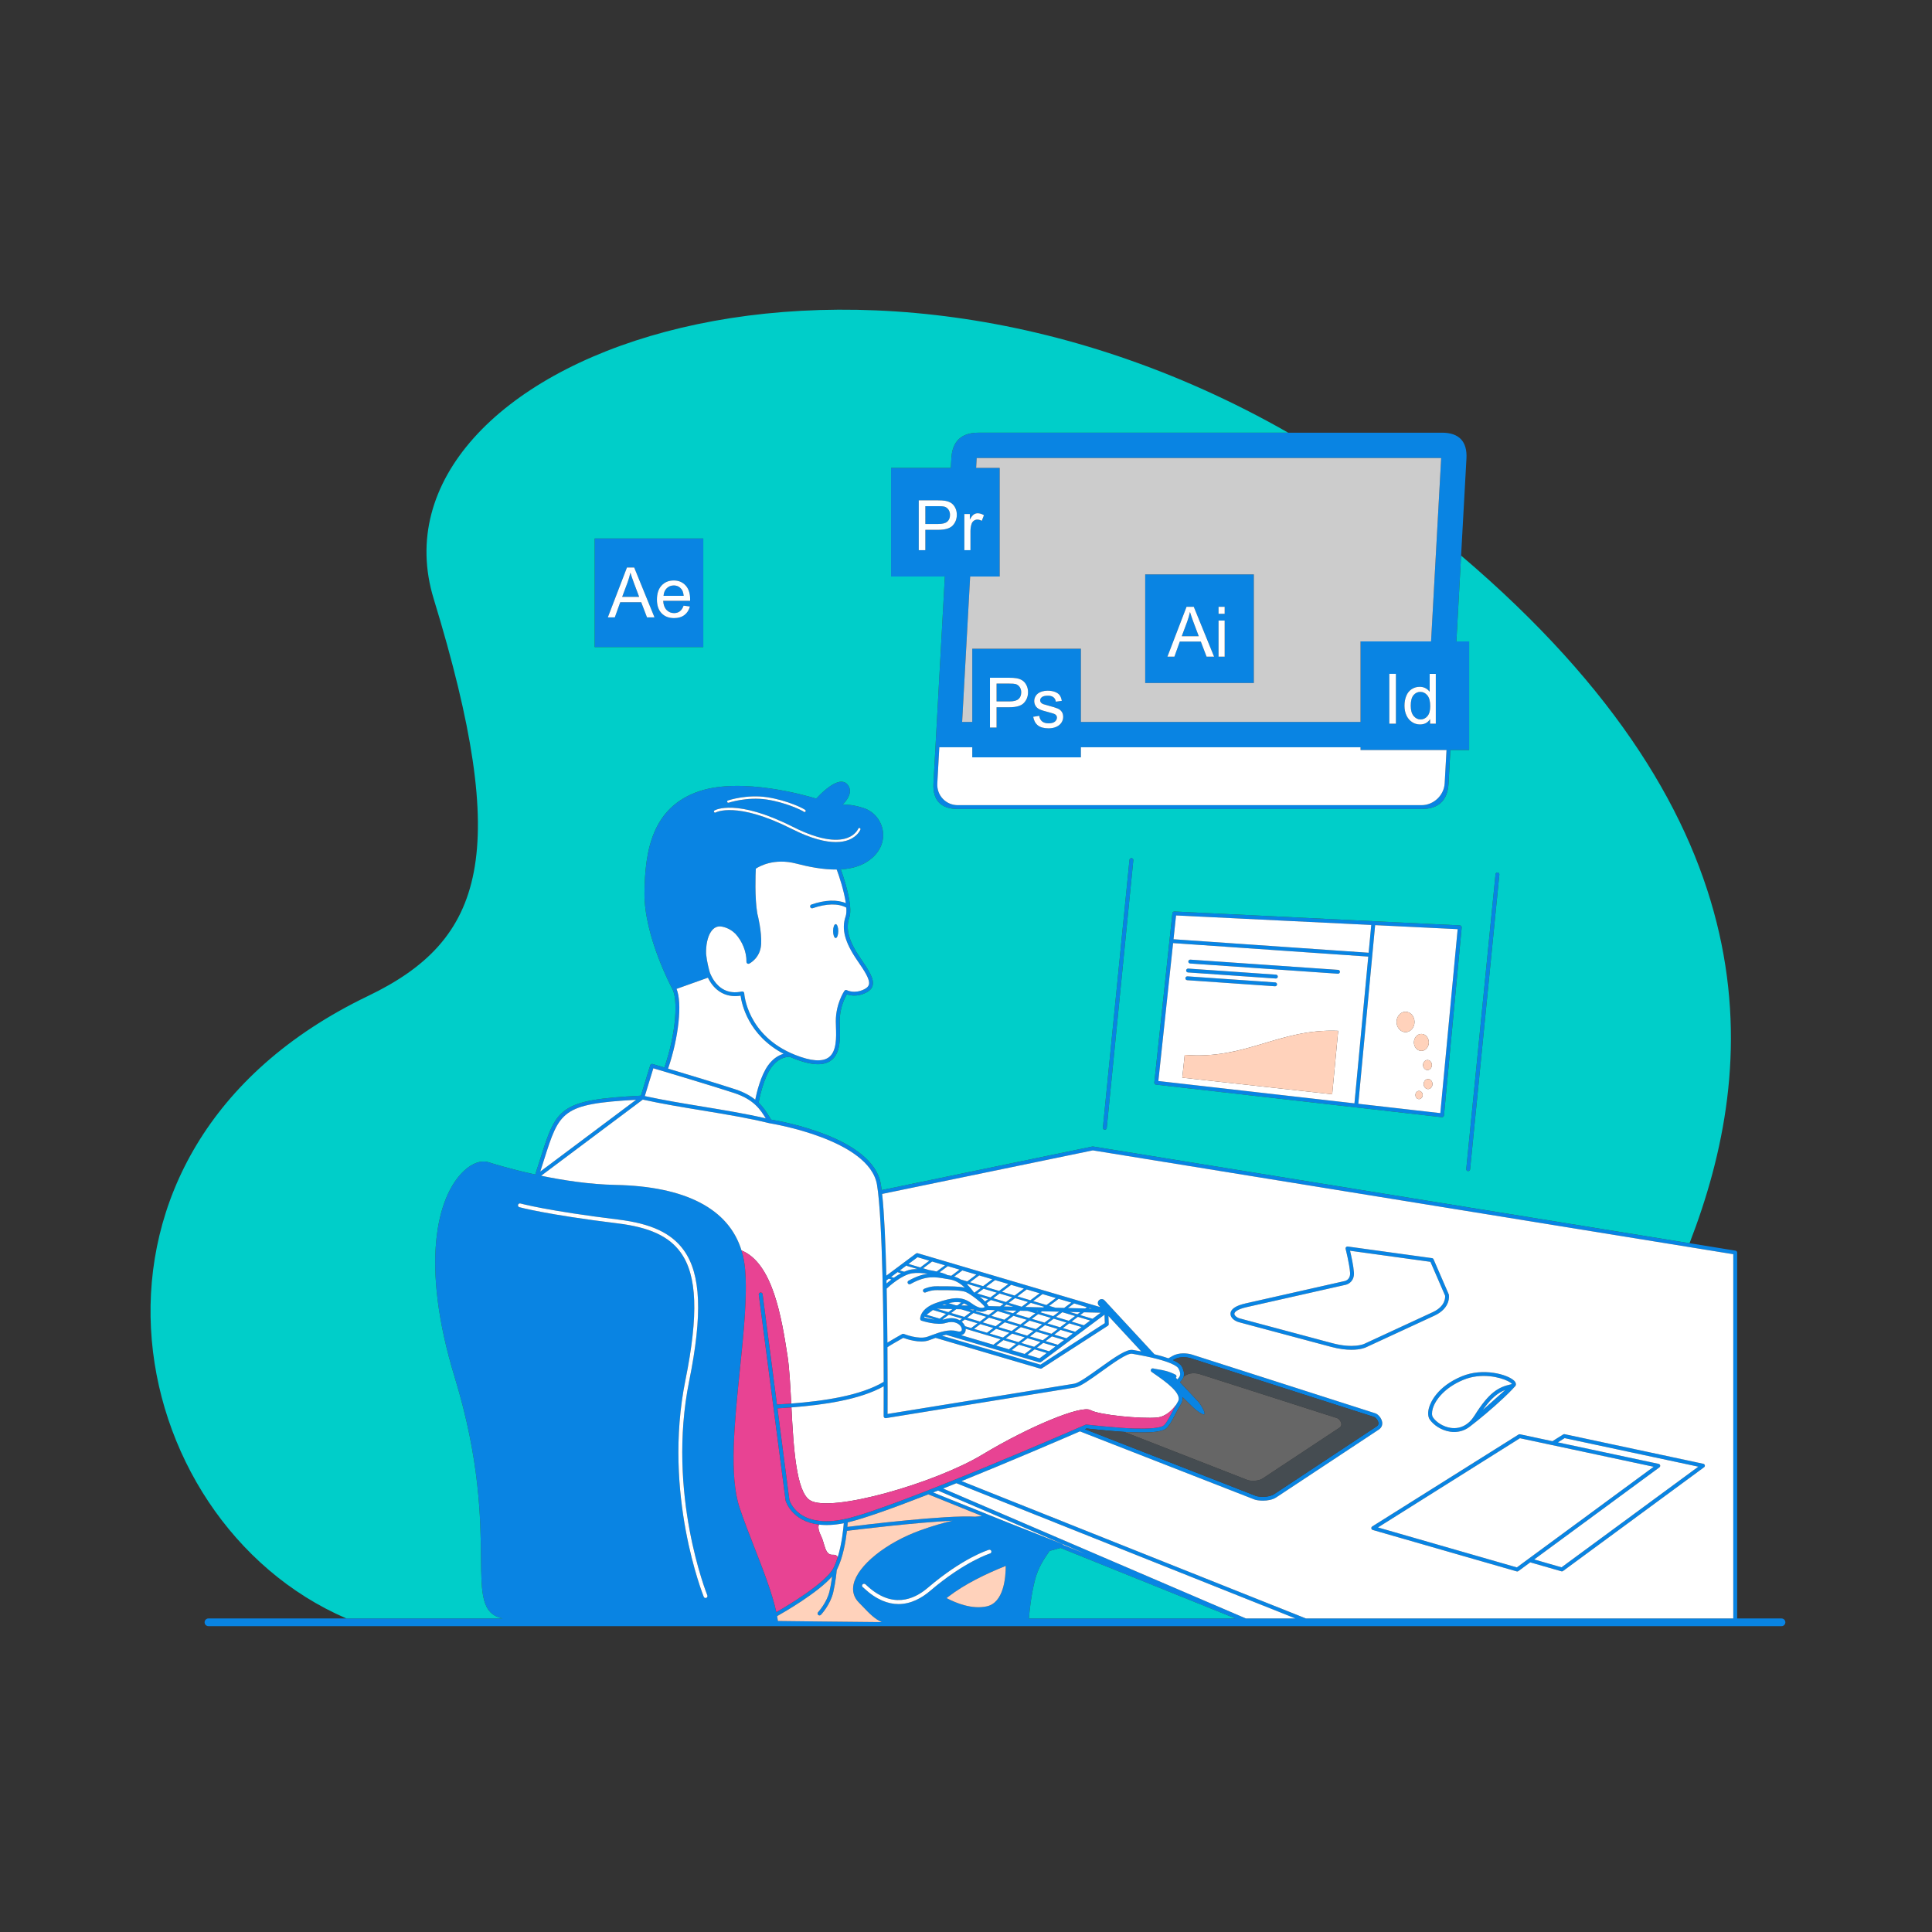
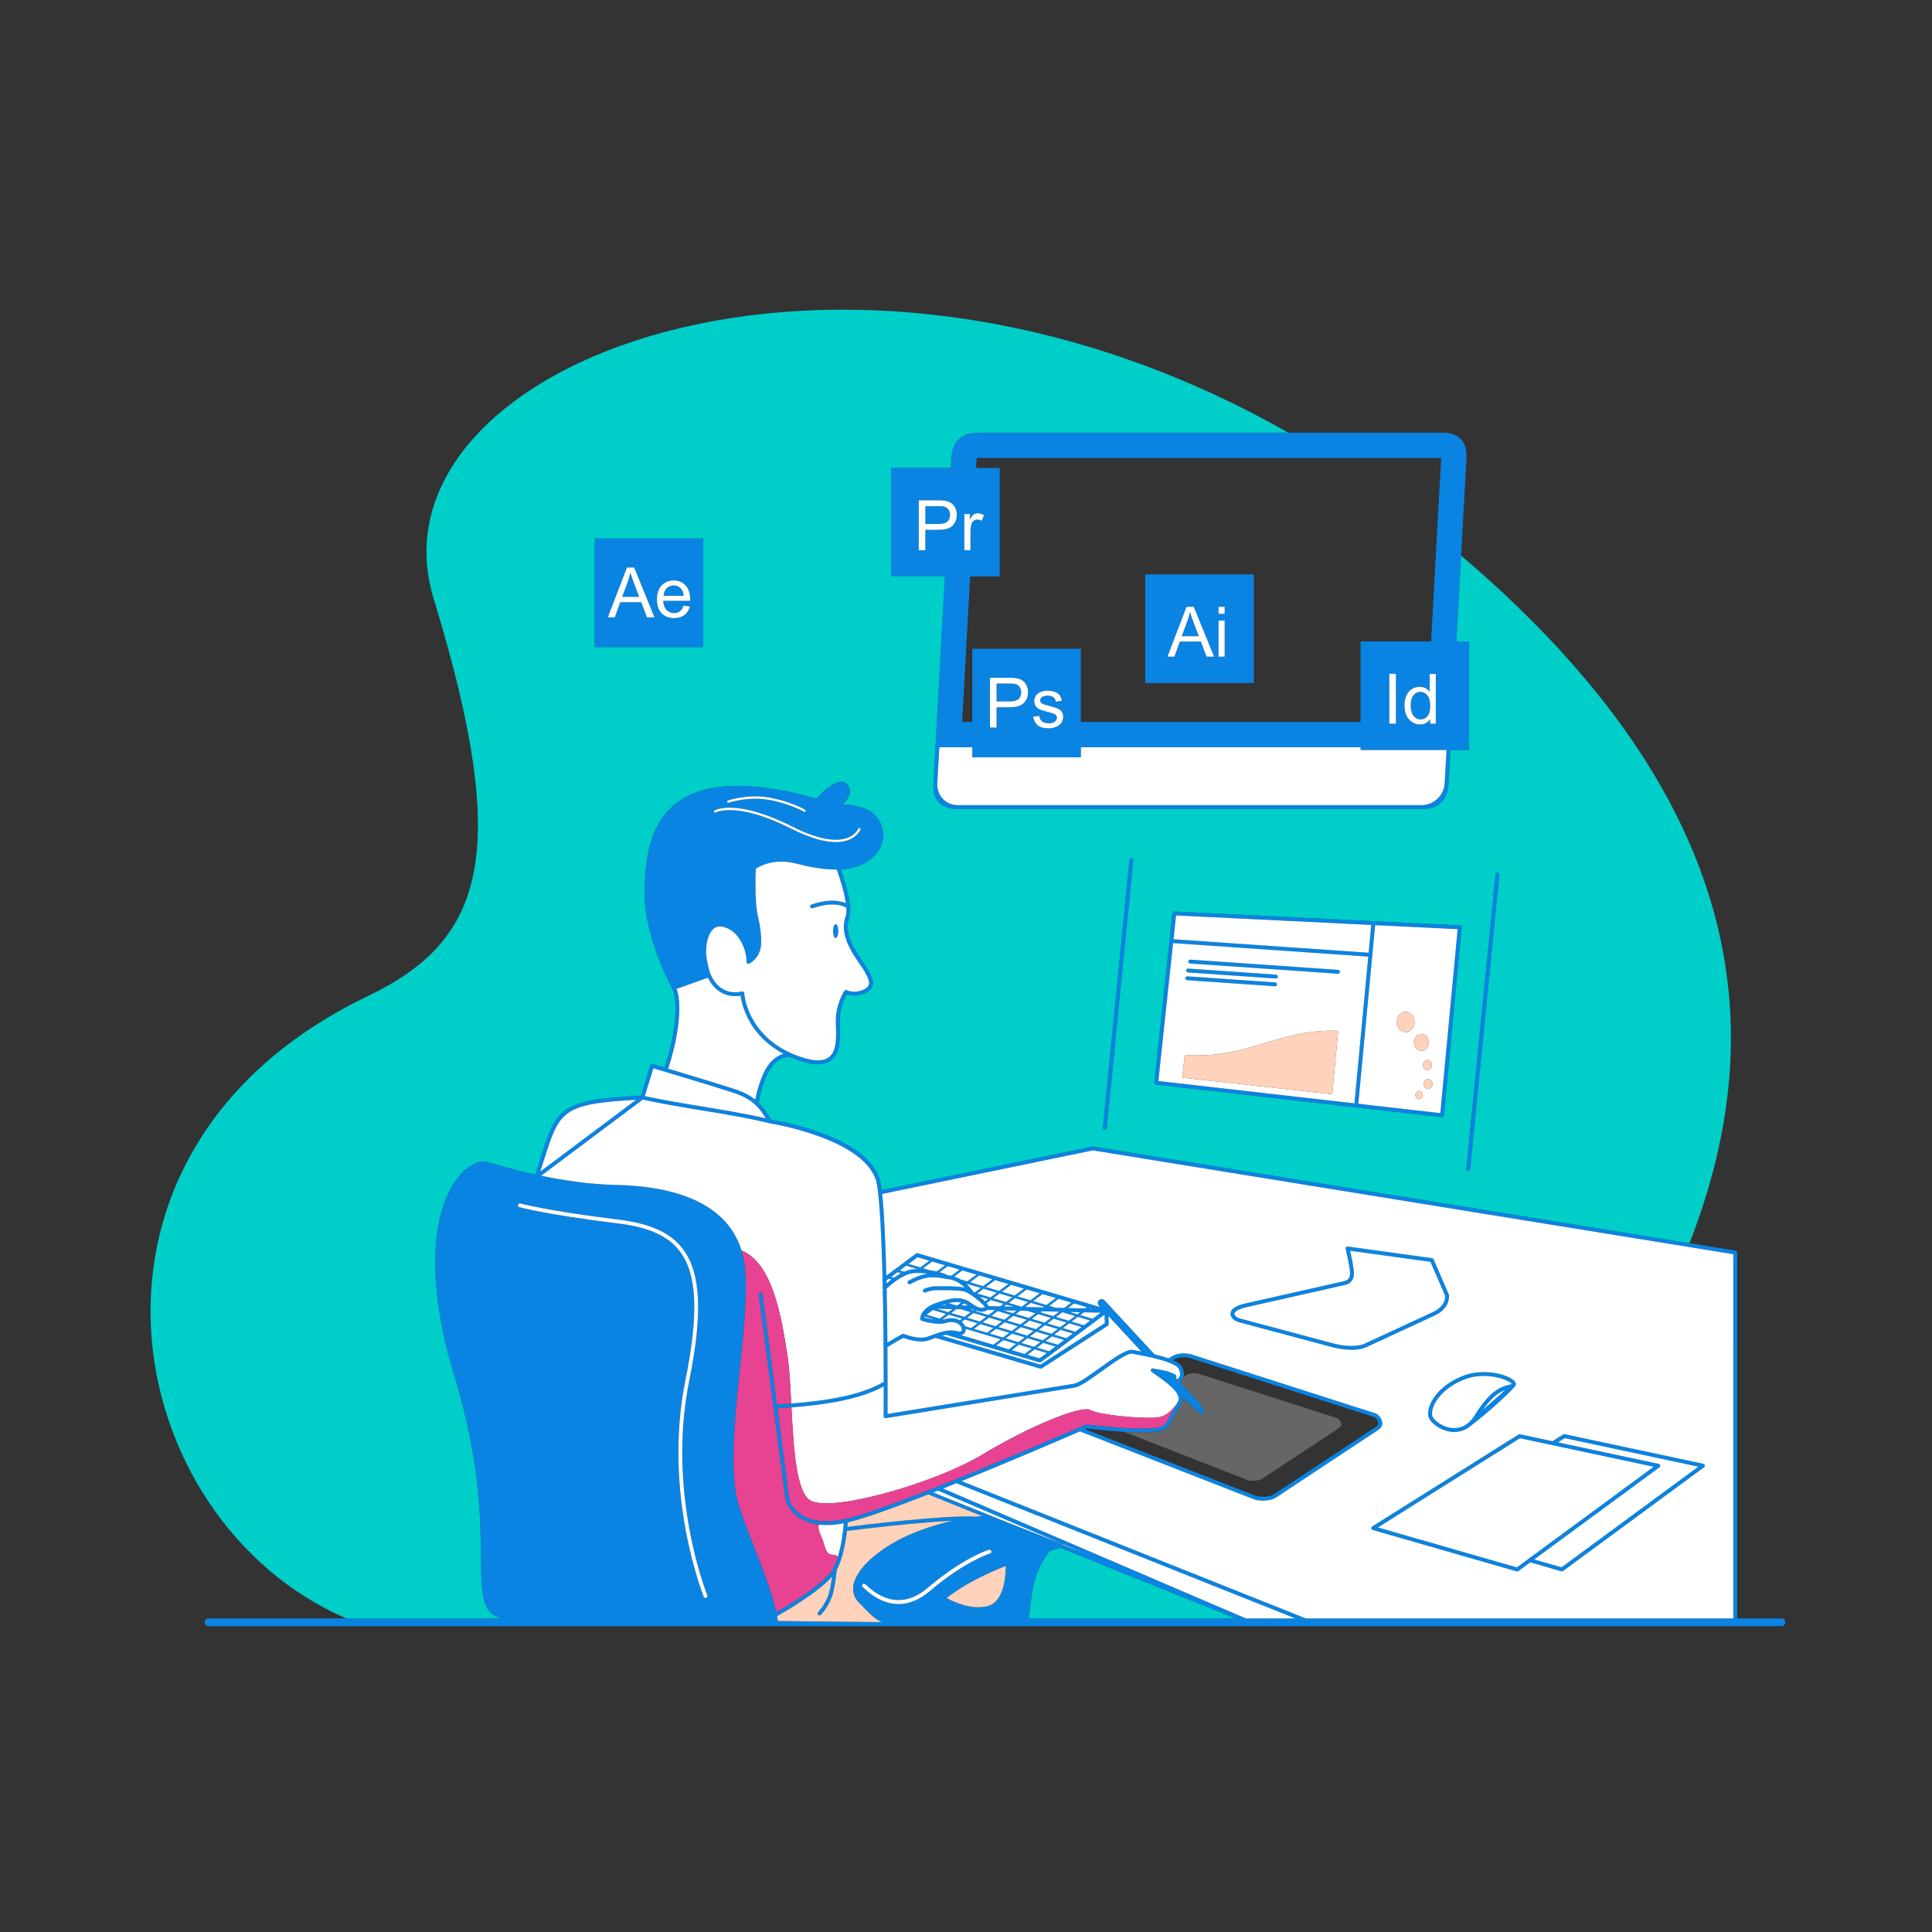
<svg xmlns="http://www.w3.org/2000/svg" id="Layer_1" x="0px" y="0px" viewBox="0 0 595.2 595.2" xml:space="preserve">
  <rect x="0" y="0" width="595.2" height="595.2" fill="#333333" stroke="none" />
  <path id="color_x5F_1" fill="#0984E3" d="M548.832,498.607h-13.66V385.883c0-0.292-0.212-0.541-0.5-0.588l-14.164-2.296 l-183.751-29.791c-0.072-0.012-0.146-0.01-0.216,0.005l-64.918,13.423c-0.083-0.662-0.17-1.275-0.261-1.823 c-2.384-14.319-30.575-19.362-33.79-19.891c-0.215-0.325-0.427-0.659-0.649-1.019c-0.782-1.265-1.709-2.758-3.212-4.207 c0.255-1.389,1.468-7.425,3.892-10.806c2.41-3.36,5.25-3.327,5.738-3.298c0.383,0.169,0.773,0.335,1.175,0.495 c2.974,1.184,5.452,1.774,7.473,1.774c1.593,0,2.902-0.367,3.944-1.102c3.084-2.172,2.915-6.963,2.792-10.461 c-0.022-0.62-0.042-1.2-0.042-1.716c0-4.021,1.572-7.164,2.197-8.254c0.975,0.351,3.207,0.851,5.884-0.486 c1.163-0.581,1.844-1.314,2.082-2.241c0.512-1.995-1.197-4.682-3.667-8.258c-3.694-5.348-4.749-9.136-3.527-12.667 c1.279-3.696-1.913-12.885-2.62-14.834c3.623-0.215,7.062-1.211,9.728-3.588c2.669-2.381,3.81-5.582,3.13-8.783 c-0.656-3.089-2.915-5.6-5.895-6.553c-2.863-0.916-4.974-1.102-6.385-1.04c0.966-0.978,2.037-2.353,2.213-3.778 c0.111-0.902-0.134-1.717-0.729-2.424c-0.466-0.553-1.105-0.85-1.85-0.858c-0.01,0-0.021,0-0.031,0 c-2.786,0-6.657,4.002-7.762,5.209c-3.043-0.932-22.847-6.664-36.001-2.283c-14.643,4.882-16.763,18.566-16.906,31.308 c-0.15,13.351,8.46,29.38,8.547,29.542c0.001,0.003,0.005,0.004,0.006,0.006c0.002,0.003,0.001,0.006,0.003,0.009 c1.81,3.104,1.261,13.567-2.417,24.265c-2.168-0.647-3.58-1.066-3.63-1.081c-0.315-0.099-0.643,0.084-0.738,0.396l-2.866,9.354 c-25.238,1.288-26.024,3.771-30.999,19.46c-0.47,1.482-0.982,3.093-1.553,4.828c-8.095-1.763-13.837-3.608-14.113-3.697 c-2.358-0.857-5.238,0.097-7.903,2.621c-8.325,7.884-13.431,28.72-2.794,63.553c7.772,25.453,7.969,43.599,8.099,55.605 c0.122,11.167,0.188,17.318,6.597,18.678c0.019,0.004,0.038,0.008,0.057,0.012h-48.121H64.224c-0.658,0-1.19,0.533-1.19,1.19 s0.533,1.19,1.19,1.19h484.608c0.657,0,1.19-0.533,1.19-1.19S549.489,498.607,548.832,498.607z M260.582,278.24 c-2.708-1.152-6.426-1.019-10.606,0.427c-0.311,0.107-0.476,0.446-0.368,0.757c0.085,0.247,0.316,0.401,0.563,0.401 c0.064,0,0.13-0.011,0.194-0.033c4.236-1.464,7.915-1.528,10.36-0.184c0.074,1.074,0.031,2.011-0.2,2.68 c-1.36,3.93-0.262,8.037,3.673,13.733c2.216,3.208,3.88,5.781,3.494,7.285c-0.149,0.581-0.613,1.049-1.46,1.473 c-2.961,1.48-5.219,0.329-5.312,0.279c-0.269-0.145-0.603-0.063-0.774,0.189c-0.108,0.159-2.653,3.965-2.653,9.336 c0,0.528,0.021,1.122,0.043,1.758c0.114,3.227,0.27,7.645-2.288,9.446c-1.979,1.393-5.441,1.124-10.291-0.806 c-14.889-5.927-15.67-18.845-15.676-18.975c-0.008-0.176-0.094-0.338-0.233-0.445c-0.139-0.106-0.316-0.148-0.49-0.108 c-4.497,0.988-7.129-1.255-8.548-3.311c-0.525-0.761-0.954-1.602-1.307-2.484c-0.316-1.064-0.925-3.346-1.171-5.768 c-0.086-2.701,0.44-5.225,1.464-6.79c0.885-1.353,2.04-1.901,3.426-1.632c1.801,0.35,3.155,1.234,4.158,2.22 c2.035,2.198,3.458,5.548,3.384,8.624c-0.005,0.207,0.098,0.402,0.272,0.515c0.174,0.112,0.396,0.126,0.581,0.036 c0.14-0.067,3.431-1.701,3.673-5.977c0.223-3.926-1.057-8.982-1.172-9.427c-0.848-4.861-0.545-12.305-0.471-13.848 c1.016-0.678,5.596-3.342,12.414-1.574c3.685,0.955,8.184,1.897,12.519,1.844c0.003,0.009,0.001,0.017,0.004,0.026 C258.554,269.957,260.063,274.575,260.582,278.24z M236.337,245.608c6.197,0.932,11.58,3.592,11.833,4.015 c0.102,0.17,0.047,0.392-0.124,0.494c-0.058,0.035-0.122,0.051-0.185,0.051c-0.102,0-0.202-0.043-0.271-0.123 c-0.467-0.368-5.483-2.841-11.362-3.725c-6.077-0.914-11.682,0.951-11.737,0.969c-0.192,0.064-0.393-0.038-0.457-0.225 c-0.064-0.188,0.037-0.393,0.225-0.457C224.496,246.528,230.086,244.669,236.337,245.608z M261.15,258.101 c2.519-0.968,3.244-2.778,3.251-2.796c0.072-0.186,0.281-0.276,0.464-0.207c0.185,0.071,0.278,0.277,0.208,0.462 c-0.032,0.086-0.823,2.107-3.634,3.2c-0.979,0.38-2.27,0.664-3.939,0.664c-3.079,0-7.45-0.961-13.55-4.044 c-17.067-8.625-23.408-5.11-23.468-5.074c-0.173,0.101-0.392,0.043-0.493-0.127c-0.101-0.171-0.043-0.392,0.127-0.493 c0.268-0.158,6.744-3.749,24.158,5.051C253.423,259.361,258.502,259.118,261.15,258.101z M208.426,304.653l9.665-3.448 c0.28,0.56,0.586,1.104,0.938,1.614c2.173,3.149,5.4,4.524,9.132,3.922c0.352,2.616,2.372,12.17,13.246,17.911 c-1.366,0.381-3.17,1.309-4.773,3.545c-2.295,3.2-3.524,8.405-3.963,10.591c-1.479-1.186-3.422-2.301-6.102-3.184 c-4.987-1.644-14.852-4.621-20.75-6.386C209.124,319.579,210.221,308.951,208.426,304.653z M201.276,329.106 c3.122,0.928,18.32,5.454,24.921,7.63c6.147,2.025,8.125,5.224,9.713,7.794c0.002,0.004,0.005,0.009,0.008,0.014 c-6.083-1.426-12.852-2.54-19.413-3.62c-5.951-0.979-12.1-1.991-17.855-3.246L201.276,329.106z M167.581,357.367 c4.761-15.014,5.483-17.295,28.387-18.551l-29.526,22.115C166.85,359.672,167.226,358.484,167.581,357.367z M198.03,338.76 c5.89,1.299,12.189,2.336,18.282,3.338c7.385,1.216,14.361,2.364,20.759,3.947c0.011,0.003,0.022,0.001,0.033,0.003 c0.007,0.001,0.012,0.006,0.018,0.007c0.307,0.048,30.729,4.932,33.064,18.954c1.754,10.537,2.04,43.551,2.065,60.707 c-7.122,4.26-18.352,5.893-28.493,6.681c-1.495,0.116-2.964,0.215-4.394,0.301l-4.425-33.993c-0.042-0.326-0.351-0.562-0.667-0.513 c-0.326,0.042-0.556,0.341-0.514,0.667l4.494,34.497c0,0.002-0.001,0.003-0.001,0.005c0,0.004,0.002,0.006,0.003,0.01l3.77,28.94 c0.022,0.082,1.846,6.376,10.279,7.38c2.112,0.251,4.631,0.177,7.649-0.417c-0.141,1.79-0.608,6.379-1.874,10.451 c-0.358,1.152-0.776,2.265-1.273,3.258c-2.366,4.735-14.577,11.928-17.64,13.678c-1.272-5.863-4.028-12.935-6.713-19.813 c-1.621-4.153-3.298-8.449-4.614-12.397c-3.25-9.749-1.546-26.392,0.102-42.486c1.192-11.647,2.319-22.648,1.614-30.877 c-0.177-2.07-0.549-4.021-1.111-5.853c-3.934-12.815-17.216-19.763-38.846-20.191c-7.927-0.157-16.097-1.42-22.889-2.824 L198.03,338.76z M273.095,394.464l0.724-0.54c0.005,0.002,0.008,0.006,0.013,0.007l0.808,0.241 c-0.597,0.454-1.115,0.884-1.523,1.241C273.109,395.096,273.102,394.78,273.095,394.464z M364.305,430.404l3.22,3.156 c0.448,0.484,3.032,2.576,3.516,2.128c0.484-0.448-1.315-3.266-1.763-3.75l-5.731-6.106c0.069-0.095,0.144-0.188,0.236-0.291 c0.307-0.35,0.713-0.816,0.895-1.494c0.195-0.727,0.135-1.698-0.586-3.044c-0.364-0.68-1.271-1.34-2.707-1.979l0.435-0.248 c1.725-0.986,4.076-0.639,5.079-0.316l56.451,18.083c0.385,0.123,1.177,0.938,1.292,1.776c0.066,0.477-0.108,0.833-0.547,1.123 l-31.563,20.867c-1.706,1.128-4.847,0.847-5.622,0.544l-52.658-20.555c0.222-0.097,0.394-0.172,0.503-0.219 c1.039,0.114,6.947,0.755,11.583,1.051c1.145,0.073,2.215,0.126,3.112,0.144c5.021,0.106,7.405-0.103,9.114-0.776 c1.287-0.507,2.261-2.371,3.494-4.731c0.571-1.093,1.161-2.223,1.833-3.31C364.305,431.786,364.41,431.098,364.305,430.404z  M363.043,421.566c1.003,1.873,0.414,2.542-0.155,3.189c-0.059,0.068-0.113,0.132-0.167,0.197l-0.468-0.499 c0.049-0.046,0.095-0.097,0.127-0.16c0.149-0.293,0.032-0.651-0.261-0.8c-2.176-1.106-3.816-1.374-5.265-1.61 c-0.546-0.09-1.069-0.174-1.591-0.303c-0.278-0.066-0.563,0.07-0.683,0.328c-0.12,0.259-0.039,0.566,0.192,0.733 c0.34,0.244,0.733,0.518,1.161,0.815c2.962,2.06,8.476,5.894,6.944,8.374c-0.188,0.305-0.356,0.613-0.532,0.921 c-0.472,0.825-0.92,1.653-1.342,2.462c-1.03,1.971-2.002,3.832-2.875,4.176c-1.527,0.602-3.875,0.784-8.655,0.694 c-4.813-0.097-14.646-1.195-14.745-1.207c-0.104-0.009-0.209,0.004-0.305,0.047c-0.587,0.256-58.803,25.699-73.95,29.025 c-0.002,0-0.003,0.001-0.005,0.001c-14.589,3.204-17.192-5.576-17.28-5.871l-3.671-28.198c1.402-0.084,2.839-0.181,4.302-0.295 c10.008-0.779,21.088-2.381,28.433-6.504c0.004,5.507-0.018,9.078-0.019,9.219c-0.001,0.175,0.075,0.342,0.208,0.456 c0.108,0.093,0.246,0.144,0.387,0.144c0.032,0,0.063-0.003,0.095-0.008l58.221-9.435c1.68-0.272,4.693-2.437,8.182-4.942 c3.568-2.563,7.998-5.776,9.488-5.457c0.063,0.013,0.211,0.038,0.431,0.076C360.926,419.151,362.759,421.035,363.043,421.566z  M327.519,475.923c-0.065-0.124-0.168-0.228-0.306-0.282l-17.438-6.868l-22.291-8.982c0.495-0.195,0.991-0.391,1.489-0.588 l45.39,19.477L327.519,475.923z M304.659,477.453c0.317-0.092,0.647,0.083,0.741,0.398c0.096,0.314-0.083,0.646-0.397,0.742 c-0.076,0.022-7.808,2.433-18.442,11.508c-2.541,2.168-5.875,4.072-9.75,4.072c-3.212,0-6.795-1.309-10.605-4.861 c-0.15-0.14-0.255-0.241-0.315-0.286c-0.294-0.147-0.388-0.49-0.241-0.784c0.148-0.293,0.531-0.398,0.824-0.251 c0.133,0.066,0.253,0.179,0.544,0.45c7.762,7.239,14.492,4.407,18.771,0.754C296.634,479.94,304.337,477.551,304.659,477.453z  M309.848,482.415c-0.002,3.689-0.644,11.278-5.794,12.453c-4.509,1.024-9.443-0.953-12.449-2.532 c0.204-0.156,0.388-0.295,0.599-0.458C297.2,488.026,303.761,484.847,309.848,482.415z M300.419,467.253 c-9.029-0.562-34.583,2.551-39.368,3.148c0.056-0.587,0.094-1.07,0.115-1.389c5.102-1.195,14.457-4.58,24.83-8.637l16.532,6.682 C301.924,467.099,301.222,467.16,300.419,467.253z M279.678,395.356c0.161,0.286,0.525,0.39,0.81,0.229 c4.83-2.702,7.554-2.222,10.999-1.609c0.004,0.001,0.008,0.002,0.012,0.002c0.133,0.023,0.281,0.045,0.442,0.068 c1.129,0.163,3.024,0.438,5.298,2.652c-1.779-0.427-4.702-0.42-6.925-0.423c-0.636-0.001-1.19,0.001-1.608-0.01 c-2.161-0.065-3.947,0.771-4.023,0.807c-0.297,0.14-0.426,0.494-0.286,0.792s0.495,0.426,0.792,0.286 c0.016-0.007,1.6-0.729,3.486-0.695c0.426,0.012,0.994,0.012,1.641,0.011c2.209-0.002,5.922-0.005,7.252,0.583 c0.444,0.195,1.011,0.53,1.615,0.937c0.069,0.08,0.157,0.139,0.252,0.172c1.694,1.171,3.596,2.814,3.949,3.507 c-0.717,0.422-1.818,0.507-4.205-1.242c-2.956-2.165-5.782-1.753-10.628-0.082c-5.194,1.788-5.075,4.865-5.067,4.995 c0.014,0.243,0.176,0.454,0.408,0.53c0.194,0.064,4.771,1.552,7.497,0.7c2.291-0.718,3.847,0.035,4.539,0.976 c0.432,0.586,0.473,1.16,0.291,1.424c-0.194,0.278-0.721,0.329-1.412,0.136c-2.526-0.709-5.265,0.305-7.912,1.283 c-0.379,0.14-0.759,0.28-1.139,0.416c-2.752,0.981-7.252-0.83-7.297-0.849c-0.167-0.069-0.358-0.056-0.516,0.031 c-0.381,0.214-3.122,1.753-4.556,2.644c-0.043-5.257-0.116-10.973-0.233-16.634c0.834-0.788,4.626-4.22,7.873-4.729 c1.377-0.216,3.118-0.097,4.769,0.153c-1.692,0.227-3.578,0.839-5.886,2.13C279.62,394.705,279.517,395.068,279.678,395.356z  M288.591,403.175l4.842,0.118l-1.267,0.948L288.591,403.175z M291.449,404.778l-1.958,1.465l-4.036-1.203l1.958-1.465 L291.449,404.778z M294.597,403.322l1.48,0.036l2.973,0.886l-1.959,1.464l-4.064-1.211L294.597,403.322z M298.822,403.425 l1.282,0.031l-0.336,0.251L298.822,403.425z M299.909,404.5l3.924,1.169l-1.958,1.465l-3.925-1.17L299.909,404.5z M307.368,403.924 l3.994,1.19l-1.958,1.464l-3.994-1.19L307.368,403.924z M311.677,410.055l-4.089-1.219l1.958-1.465l4.089,1.219L311.677,410.055z  M314.494,408.846l3.899,1.162l-1.958,1.465l-3.899-1.162L314.494,408.846z M311.818,410.848l3.899,1.162l-1.959,1.465l-3.899-1.162 L311.818,410.848z M316.577,412.266l3.973,1.184l-1.95,1.468l-3.981-1.187L316.577,412.266z M317.295,411.729l1.958-1.465 l3.963,1.181l-1.95,1.467L317.295,411.729z M319.971,409.727l1.958-1.464l3.951,1.177l-1.949,1.467L319.971,409.727z  M319.112,409.471l-3.9-1.162l1.958-1.464l3.899,1.162L319.112,409.471z M314.354,408.053l-4.09-1.219l1.958-1.464l4.089,1.219 L314.354,408.053z M312.081,404.577l-3.03-0.903l4.103,0.1L312.081,404.577z M308.687,407.115l-1.958,1.465l-3.994-1.19l1.958-1.465 L308.687,407.115z M302.016,407.927l3.995,1.19l-1.959,1.465l-3.994-1.19L302.016,407.927z M306.87,409.373l4.089,1.219L309,412.057 l-4.089-1.219L306.87,409.373z M309.142,412.85l3.899,1.162l-2.07,1.548c-0.05,0.037-0.064,0.095-0.088,0.148l-3.989-1.177 L309.142,412.85z M313.9,414.268l3.984,1.188l-2.214,1.665l-4.005-1.182L313.9,414.268z M318.742,415.71l3.729,1.111l-2.213,1.653 l-3.727-1.1L318.742,415.71z M323.19,416.285l-3.733-1.113l1.951-1.467l3.743,1.115L323.19,416.285z M325.869,414.284l-3.746-1.117 l1.95-1.467l3.757,1.119L325.869,414.284z M328.549,412.283l-3.761-1.121l1.949-1.467l3.772,1.124L328.549,412.283z  M331.228,410.283l-3.775-1.125l1.949-1.467l3.786,1.128L331.228,410.283z M326.596,408.902l-3.948-1.177l1.958-1.465l3.939,1.174 L326.596,408.902z M321.788,407.47l-3.9-1.162l1.959-1.465l3.899,1.162L321.788,407.47z M319.705,404.05l-0.422-0.126l0.572,0.014 L319.705,404.05z M316.539,403.857l2.449,0.73l-1.958,1.465l-4.09-1.219l1.378-1.03L316.539,403.857z M309.285,402.49l0.759-0.568 l2.143,0.638L309.285,402.49z M308.122,402.461l-3.422-0.083l-0.197-0.059c-0.109-0.256-0.298-0.539-0.548-0.842l1.309-0.978 l3.921,1.168L308.122,402.461z M303.472,400.939c-0.469-0.481-1.036-0.98-1.64-1.464l2.573,0.766L303.472,400.939z M304.181,403.556 l2.125,0.052l0.203,0.061l-1.958,1.464l-3.923-1.169l0.256-0.191C302.178,404.275,303.242,404.197,304.181,403.556z  M296.138,402.169l0.828-0.619c0.419,0.169,0.835,0.388,1.25,0.669L296.138,402.169z M294.975,402.141l-0.505-0.012l-2.22-0.662 c1.512-0.36,2.742-0.438,3.869-0.182L294.975,402.141z M291.726,402.061l-1.458-0.036c0.227-0.072,0.447-0.137,0.662-0.202 L291.726,402.061z M287.981,406.544c-1.326-0.159-2.596-0.482-3.253-0.67c0.02-0.081,0.05-0.174,0.087-0.274L287.981,406.544z  M290.35,406.499l1.958-1.465l4.064,1.211l-0.698,0.522c-1.097-0.656-2.662-0.958-4.643-0.339c-0.167,0.052-0.355,0.081-0.54,0.113 L290.35,406.499z M297.232,406.501l3.924,1.17l-1.958,1.465l-1.896-0.565c-0.102-0.249-0.242-0.497-0.418-0.736 c-0.163-0.221-0.37-0.429-0.598-0.627L297.232,406.501z M297.195,410.641c0.247-0.357,0.344-0.796,0.305-1.26l1.653,0.493 c0.009,0.003,0.018,0.006,0.026,0.008l9.104,2.713l-2.25,1.683l-9.941-2.933C296.715,411.203,297.05,410.849,297.195,410.641z  M320.206,419.7c0.179,0.051,0.374,0.018,0.525-0.095l8.587-6.411c0.078-0.024,0.145-0.073,0.191-0.143l10.768-8.04l0.092,2.61 l-19.831,12.794l-30.318-8.911c0.417-0.119,0.827-0.212,1.233-0.288L320.206,419.7z M333.907,408.282l-3.789-1.13l1.949-1.467 l3.801,1.132L333.907,408.282z M331.925,404.893l-2.413-0.719l3.263,0.08L331.925,404.893z M331.21,405.43l-1.949,1.468 l-3.938-1.174l1.958-1.464L331.21,405.43z M326.299,404.095l-1.835,1.373l-3.899-1.162l0.454-0.339L326.299,404.095z  M321.396,402.785l-5.537-0.135l1.716-1.283l4.089,1.218L321.396,402.785z M314.757,402.575l-3.995-1.19l1.959-1.464l3.994,1.189 L314.757,402.575z M309.903,401.129l-3.921-1.168l1.959-1.465l3.92,1.168L309.903,401.129z M305.123,399.705l-4.068-1.213 l1.958-1.465l4.069,1.213L305.123,399.705z M300.195,398.236l-0.049-0.015c-0.034-0.023-0.069-0.05-0.103-0.072 c-0.729-0.998-1.436-1.791-2.117-2.438l0.19-0.142l4.036,1.202L300.195,398.236z M349.45,415.961 c-0.203-0.034-0.341-0.059-0.399-0.07c-1.846-0.373-5.324,2-10.417,5.658c-3.085,2.216-6.274,4.506-7.678,4.733l-57.527,9.322 c0.011-2.38,0.04-10.51-0.034-20.564c0.484-0.374,3.128-1.897,4.882-2.883c1.083,0.406,5.089,1.758,7.876,0.763 c0.384-0.137,0.768-0.279,1.151-0.421c0.31-0.114,0.618-0.228,0.924-0.338l32.235,9.475c0.056,0.016,0.111,0.024,0.168,0.024 c0.113,0,0.226-0.033,0.322-0.096l20.344-13.125c0.177-0.113,0.28-0.312,0.272-0.521l-0.087-2.5l10.119,10.935 C350.909,416.222,350.199,416.09,349.45,415.961z M336.587,406.282l-3.804-1.134l1.152-0.866l5.163,0.126L336.587,406.282z  M335.467,403.128l0.226-0.17l0.647,0.191L335.467,403.128z M334.308,403.1l-5.303-0.129l1.904-1.424l3.925,1.158L334.308,403.1z  M327.84,402.942l-2.679-0.065l-1.921-0.572l2.896-2.166l3.91,1.154L327.84,402.942z M322.381,402.048l-4.089-1.218l2.882-2.155 l4.1,1.21L322.381,402.048z M317.433,400.574l-3.994-1.19l2.868-2.145l4.006,1.182L317.433,400.574z M312.579,399.127l-3.92-1.168 l2.856-2.134l3.929,1.159L312.579,399.127z M307.8,397.703l-4.069-1.213l2.841-2.124l4.082,1.204L307.8,397.703z M302.871,396.234 l-4.036-1.202l2.827-2.114l4.047,1.194L302.871,396.234z M297.976,394.776l-2.012-0.6c-0.723-0.442-1.393-0.727-1.993-0.916 l2.504-1.873l4.325,1.276L297.976,394.776z M293.078,393.03c-0.361-0.075-0.687-0.123-0.969-0.164 c-0.074-0.011-0.146-0.021-0.214-0.031c-0.346-0.249-1.249-0.578-2.429-0.892l2.531-1.877l3.616,1.067L293.078,393.03z  M288.56,391.72c-0.731-0.168-1.525-0.323-2.343-0.448l-1.836-0.547l2.786-2.083l3.967,1.17L288.56,391.72z M283.522,390.469 l-3.629-1.081l2.777-2.073l3.635,1.073L283.522,390.469z M279.288,389.84c0.043,0.085,0.118,0.153,0.217,0.182l3.173,0.946 c-0.657-0.002-1.282,0.03-1.838,0.118c-0.757,0.119-1.529,0.37-2.286,0.702l-1.339-0.399L279.288,389.84z M276.668,391.977 l0.931,0.277c-0.791,0.418-1.545,0.899-2.231,1.384l-0.834-0.249l1.998-1.492C276.57,391.932,276.615,391.961,276.668,391.977z  M217.912,491.485c0.125,0.305-0.021,0.652-0.325,0.776c-0.074,0.03-0.15,0.045-0.226,0.045c-0.234,0-0.457-0.14-0.551-0.37 c-0.128-0.313-12.736-31.697-5.658-66.719c4.077-20.17,3.627-32.309-1.458-39.359c-3.605-4.998-9.59-7.763-19.406-8.963 c-21.822-2.669-30.193-4.963-30.275-4.986c-0.317-0.088-0.502-0.416-0.414-0.733c0.088-0.316,0.417-0.501,0.733-0.413 c0.082,0.022,8.391,2.296,30.101,4.951c10.173,1.244,16.411,4.158,20.227,9.448c5.296,7.343,5.808,19.77,1.66,40.292 C205.315,460.111,217.786,491.176,217.912,491.485z M239.658,499.389c-0.068-0.488-0.15-0.988-0.244-1.498 c2.13-1.198,12.547-7.193,16.947-12.23c-0.161,1.219-0.417,2.839-0.814,4.582c-0.796,3.495-3.484,6.399-3.511,6.428 c-0.225,0.24-0.212,0.617,0.028,0.842c0.115,0.107,0.261,0.161,0.407,0.161c0.159,0,0.317-0.063,0.434-0.188 c0.12-0.127,2.934-3.161,3.803-6.979c0.766-3.363,1.02-6.221,1.067-6.818c0.031-0.057,0.068-0.115,0.096-0.172 c1.839-3.678,2.681-8.707,3.052-11.898c3.096-0.387,21.01-2.584,32.534-3.125c-2.843,0.661-6.148,1.598-9.909,2.956 c-10.63,3.838-19.28,10.812-20.566,16.579c-0.482,2.165,0.08,4.126,1.626,5.673c0.499,0.499,0.976,0.999,1.443,1.488 c1.757,1.842,3.445,3.602,5.633,4.543C259.169,499.628,242.902,499.429,239.658,499.389z M316.994,498.607 c0.111-1.699,0.62-7.215,1.923-12.1c0.994-3.729,2.918-6.496,4.067-8.148c0.149-0.215,0.275-0.397,0.387-0.563 c1.598-0.461,2.759-0.766,3.34-0.914l53.919,21.726H316.994z M383.819,498.607l-93.275-40.024c1.358-0.54,2.724-1.088,4.093-1.64 l104.459,41.664H383.819z M402.311,498.607l-106.077-42.309c15.466-6.263,30.878-12.902,36.468-15.326l53.775,20.991 c0.455,0.178,1.454,0.354,2.611,0.354c1.358,0,2.935-0.243,4.1-1.014l31.563-20.867c0.818-0.541,1.198-1.351,1.07-2.279 c-0.172-1.241-1.255-2.475-2.108-2.748l-56.451-18.083c-1.263-0.402-3.953-0.771-6.032,0.418l-1.263,0.722 c-1.192-0.426-2.629-0.842-4.311-1.246l-15.372-16.612c-0.448-0.484-1.204-0.513-1.688-0.065c-0.484,0.448-0.513,1.204-0.065,1.688 l0.416,0.45l-56.225-16.59c-0.179-0.052-0.375-0.019-0.524,0.095l-9.138,6.822c-0.248-9.919-0.649-19.273-1.297-25.182 l64.911-13.422L533.98,386.39v112.217H402.311z M288.218,229.579c0,0.001,0,0.001,0,0.002l-0.646,11.72 c-0.143,2.598,0.425,4.592,1.69,5.929c1.263,1.334,3.218,2.011,5.811,2.011c0,0,0.001,0,0.001,0h0h142.876 c5.226,0,8.021-2.649,8.31-7.875l0.568-10.296h5.775v-33.46h-3.932l1.457-26.444l1.649-29.925c0.143-2.598-0.426-4.592-1.69-5.929 c-1.264-1.334-3.22-2.011-5.813-2.011h-47.419h-95.457c-5.226,0-8.021,2.649-8.309,7.875l-0.164,2.972h-18.408v33.461h16.565 L288.218,229.579z M297.088,158.36h1.694v1.705c0.432-0.79,0.833-1.311,1.201-1.562c0.368-0.254,0.772-0.379,1.212-0.379 c0.636,0,1.283,0.2,1.941,0.597l-0.672,1.74c-0.457-0.257-0.915-0.386-1.372-0.386c-0.411,0-0.779,0.125-1.104,0.372 c-0.325,0.247-0.558,0.59-0.697,1.03c-0.211,0.668-0.314,1.401-0.314,2.198v5.815h-1.887V158.36z M298.878,177.609h9.1v-33.461 h-7.256l0.168-3.052h143.1l-3.114,56.515h-21.732v24.803h-86.151v-22.555h-33.461v22.555h-3.123L298.878,177.609z M437.465,223.188 c-0.886,0-1.701-0.243-2.441-0.733c-0.744-0.486-1.319-1.169-1.73-2.041c-0.408-0.876-0.612-1.88-0.612-3.017 c0-1.108,0.186-2.112,0.554-3.016c0.372-0.901,0.926-1.594,1.665-2.073c0.736-0.482,1.565-0.722,2.477-0.722 c0.672,0,1.269,0.143,1.791,0.425c0.522,0.282,0.947,0.654,1.276,1.108v-5.522h1.887v15.354h-1.758v-1.412 C439.87,222.638,438.834,223.188,437.465,223.188z M430.049,207.598v15.354h-2.037v-15.354H430.049z M325.047,220.067 c-0.265-0.168-0.908-0.379-1.93-0.64c-1.379-0.347-2.334-0.647-2.87-0.901c-0.533-0.257-0.937-0.608-1.212-1.058 c-0.275-0.447-0.415-0.944-0.415-1.487c0-0.497,0.114-0.954,0.34-1.376c0.229-0.422,0.536-0.772,0.926-1.051 c0.293-0.214,0.693-0.397,1.197-0.547c0.508-0.15,1.047-0.225,1.626-0.225c0.872,0,1.637,0.125,2.295,0.379 c0.661,0.25,1.147,0.593,1.462,1.023c0.311,0.432,0.529,1.008,0.647,1.73l-1.844,0.257c-0.082-0.579-0.325-1.033-0.726-1.358 c-0.4-0.325-0.965-0.486-1.698-0.486c-0.861,0-1.48,0.143-1.848,0.429c-0.368,0.286-0.554,0.622-0.554,1.004 c0,0.243,0.075,0.465,0.229,0.661c0.154,0.2,0.393,0.368,0.722,0.501c0.189,0.071,0.74,0.232,1.662,0.482 c1.329,0.354,2.259,0.647,2.788,0.872c0.529,0.225,0.943,0.557,1.243,0.986c0.304,0.433,0.454,0.969,0.454,1.612 c0,0.625-0.182,1.215-0.55,1.769c-0.368,0.554-0.897,0.983-1.587,1.287c-0.693,0.304-1.476,0.454-2.348,0.454 c-1.444,0-2.548-0.3-3.306-0.897c-0.758-0.6-1.24-1.487-1.451-2.663h0l1.866-0.3c0.103,0.747,0.397,1.319,0.876,1.719 c0.479,0.397,1.151,0.597,2.009,0.597c0.869,0,1.512-0.175,1.934-0.529c0.418-0.35,0.629-0.765,0.629-1.24 C325.612,220.646,325.422,220.31,325.047,220.067z M316.712,213.226c0,1.301-0.414,2.405-1.247,3.306 c-0.829,0.904-2.334,1.355-4.507,1.355h-3.939v6.262h-2.037v-15.354h5.797c1.019,0,1.798,0.05,2.337,0.146 c0.754,0.125,1.387,0.365,1.898,0.715c0.511,0.354,0.922,0.847,1.233,1.479C316.559,211.768,316.712,212.465,316.712,213.226z  M445.071,241.301c-0.205,3.722-3.399,6.75-7.12,6.75H295.075h0c-1.778,0-3.415-0.695-4.609-1.958 c-1.198-1.266-1.803-2.944-1.705-4.727l0.615-11.158h10.157v3.111h33.461v-3.111h86.151v0.862h26.493L445.071,241.301z  M289.018,163.228h-3.939v6.262l-2.037,0v-15.354h5.797c1.019,0,1.798,0.05,2.337,0.147c0.754,0.125,1.387,0.365,1.898,0.715 c0.511,0.354,0.922,0.847,1.233,1.479c0.311,0.633,0.465,1.33,0.465,2.091c0,1.301-0.414,2.406-1.247,3.306 C292.696,162.777,291.191,163.228,289.018,163.228z M446.354,398.862c-0.008-0.044-0.021-0.086-0.039-0.126l-4.674-10.781 c-0.082-0.191-0.259-0.325-0.465-0.354l-25.967-3.582c-0.196-0.03-0.393,0.046-0.525,0.193c-0.132,0.147-0.182,0.352-0.133,0.544 c0.013,0.047,1.192,4.687,1.374,7.319c0.146,2.11-1.416,2.524-1.6,2.565l-30.577,6.901c-3.066,0.692-4.636,1.764-4.663,3.184 c-0.026,1.308,1.341,2.272,2.622,2.615l28.376,7.592c2.538,0.679,4.616,0.899,6.245,0.899c2.913,0,4.388-0.705,4.472-0.747 l21.094-9.761C447.059,402.936,446.385,399.027,446.354,398.862z M420.285,414.013c-0.031,0.016-3.247,1.549-9.894-0.229 l-28.376-7.592c-0.971-0.26-1.751-0.906-1.741-1.441c0.012-0.584,0.999-1.428,3.735-2.045l30.567-6.899 c0.954-0.199,2.712-1.251,2.535-3.812c-0.143-2.063-0.84-5.178-1.197-6.675l24.767,3.416l4.51,10.402 c0.056,0.452,0.221,3.248-3.798,5.107L420.285,414.013z M256.655,286.843c0-1.181,0.357-2.138,0.798-2.138c0,0,0,0,0,0 c0.441,0,0.798,0.957,0.798,2.138c0,1.181-0.358,2.138-0.799,2.138S256.654,288.023,256.655,286.843z M524.761,450.955l-42.73-9.121 c-0.153-0.033-0.31-0.005-0.44,0.078l-3.32,2.086l-10.001-2.135c-0.153-0.033-0.31-0.005-0.44,0.078l-45.078,28.323 c-0.199,0.125-0.306,0.354-0.273,0.587c0.033,0.232,0.199,0.424,0.425,0.489l44.355,12.764c0.055,0.016,0.11,0.023,0.165,0.023 c0.125,0,0.249-0.04,0.353-0.116l3.662-2.694l9.583,2.758c0.055,0.016,0.11,0.023,0.165,0.023c0.125,0,0.249-0.04,0.353-0.116 l43.452-31.966c0.189-0.139,0.278-0.376,0.229-0.604C525.169,451.183,524.99,451.004,524.761,450.955z M467.305,482.879 l-42.795-12.314l43.747-27.486l41.198,8.794L467.305,482.879z M481.067,482.85l-8.42-2.423l38.58-28.381 c0.189-0.139,0.278-0.376,0.229-0.604c-0.05-0.229-0.229-0.408-0.458-0.457l-31.059-6.63l2.078-1.306l41.198,8.794L481.067,482.85z  M361.808,280.807c-0.308-0.011-0.588,0.218-0.621,0.531l-5.573,52.157c-0.035,0.325,0.199,0.618,0.524,0.655l88.059,10.027 c0.022,0.002,0.045,0.004,0.067,0.004c0.136,0,0.269-0.047,0.375-0.134c0.124-0.101,0.203-0.247,0.218-0.406l5.454-57.899 c0.016-0.162-0.036-0.323-0.143-0.445c-0.106-0.123-0.259-0.197-0.421-0.205L361.808,280.807z M362.311,282.024l60.14,2.931 l-0.807,8.562l-60.117-4.158L362.311,282.024z M361.4,290.542l60.132,4.159l-4.259,45.212l-60.414-6.879L361.4,290.542z  M443.728,342.926l-25.271-2.878l5.184-55.036l25.425,1.239L443.728,342.926z M412.798,299.423 c-0.021,0.314-0.283,0.555-0.593,0.555c-0.015,0-0.028-0.001-0.042-0.002l-45.521-3.148c-0.328-0.022-0.575-0.307-0.553-0.635 c0.022-0.329,0.336-0.573,0.635-0.553l45.521,3.148C412.573,298.811,412.82,299.095,412.798,299.423z M393.659,300.9 c-0.021,0.314-0.283,0.555-0.593,0.555c-0.015,0-0.028-0.001-0.042-0.002l-27.05-1.871c-0.328-0.022-0.575-0.307-0.553-0.635 c0.022-0.329,0.333-0.571,0.635-0.553l27.05,1.871C393.435,300.287,393.682,300.571,393.659,300.9z M393.425,303.29 c-0.021,0.314-0.283,0.555-0.593,0.555c-0.015,0-0.028-0.001-0.042-0.002l-27.05-1.871c-0.328-0.022-0.575-0.307-0.553-0.635 c0.022-0.329,0.341-0.573,0.635-0.553l27.05,1.871C393.2,302.678,393.447,302.962,393.425,303.29z M451.715,360.139l9.017-90.82 c0.033-0.327,0.333-0.563,0.651-0.534c0.327,0.032,0.566,0.324,0.534,0.651l-9.017,90.82c-0.031,0.308-0.29,0.537-0.592,0.537 c-0.02,0-0.04-0.001-0.06-0.003C451.922,360.757,451.683,360.466,451.715,360.139z M348.613,264.367 c0.327,0.032,0.566,0.324,0.534,0.651l-8.189,82.489c-0.031,0.308-0.29,0.537-0.592,0.537c-0.02,0-0.04-0.001-0.06-0.003 c-0.327-0.033-0.566-0.324-0.534-0.651l8.189-82.489C347.995,264.574,348.292,264.337,348.613,264.367z M440.271,433.58 c-0.453,1.522-0.378,2.89,0.207,3.749c1.07,1.571,3.442,3.339,6.33,3.748c0.403,0.058,0.803,0.086,1.196,0.086 c1.824,0,3.528-0.611,4.986-1.798c0.001-0.001,0.002-0.002,0.003-0.003c0.035-0.026,3.539-2.679,7.593-6.292 c4.001-3.567,5.329-5.054,5.967-5.77c0.245-0.178,0.357-0.384,0.409-0.533c0.112-0.325,0.11-0.84-0.538-1.449 c-2.005-1.885-9.507-4.051-16.1-1.305C442.691,427.193,440.699,432.14,440.271,433.58z M456.856,434.332 c2.563-3.63,4.586-5.236,6.859-6.105L456.856,434.332z M450.781,425.113c5.58-2.325,11.359-0.813,13.639,0.31 c0.872,0.43,1.243,0.784,1.363,0.955c-0.057,0.026-0.147,0.06-0.286,0.09c-4.008,0.891-6.845,2.623-11.229,9.619 c-0.459,0.73-0.968,1.369-1.515,1.898l-0.494,0.439c-1.907,1.565-3.924,1.668-5.284,1.474c-2.527-0.357-4.59-1.885-5.513-3.239 c-0.377-0.555-0.396-1.578-0.051-2.739C442.217,431.214,445.102,427.48,450.781,425.113z M386.27,176.959h-33.461v33.461h33.461 V176.959z M371.714,202.301l-1.776-4.653h-6.466l-1.666,4.653h-2.155l5.89-15.354h2.234l6.251,15.354H371.714z M377.289,202.301 h-1.887v-11.13h1.887V202.301z M377.289,189.091h-1.887v-2.144h1.887V189.091z M367.7,191.74l1.601,4.257h-5.232l1.683-4.507 c0.354-0.972,0.636-1.955,0.847-2.956C366.853,189.377,367.217,190.446,367.7,191.74z M314.125,211.639 c0.325,0.458,0.486,1.008,0.486,1.648c0,0.89-0.275,1.576-0.826,2.066c-0.554,0.49-1.483,0.733-2.799,0.733h-3.967v-5.49h3.928 c0.918,0,1.551,0.046,1.894,0.136C313.371,210.878,313.799,211.182,314.125,211.639z M292.185,156.98 c0.325,0.458,0.486,1.008,0.486,1.648c0,0.89-0.275,1.576-0.825,2.066c-0.554,0.49-1.483,0.733-2.799,0.733h-3.967v-5.49h3.928 c0.918,0,1.551,0.046,1.894,0.136C291.43,156.219,291.859,156.523,292.185,156.98z M440.617,217.559c0,1.38-0.289,2.405-0.865,3.077 c-0.579,0.672-1.28,1.008-2.105,1.008c-0.819,0-1.53-0.35-2.13-1.054c-0.604-0.704-0.904-1.766-0.904-3.188 c0-1.469,0.282-2.545,0.844-3.227c0.565-0.683,1.265-1.022,2.105-1.022c0.862,0,1.587,0.354,2.173,1.065 C440.324,214.929,440.617,216.044,440.617,217.559z M195.305,179.626l1.601,4.257h-5.232l1.683-4.507 c0.354-0.972,0.636-1.955,0.847-2.956C194.458,177.264,194.823,178.332,195.305,179.626z M209.909,181.456 c0.39,0.468,0.629,1.169,0.711,2.105h-6.197c0.064-0.972,0.39-1.748,0.976-2.327c0.59-0.579,1.315-0.869,2.18-0.869 C208.533,180.366,209.312,180.73,209.909,181.456z M216.665,165.898h-33.46v33.461h33.46V165.898z M199.318,190.187l-1.776-4.653 h-6.466l-1.666,4.653h-2.155l5.89-15.354h2.234l6.251,15.354H199.318z M212.603,185.105h-8.288c0.071,1.219,0.414,2.155,1.036,2.802 c0.618,0.647,1.394,0.972,2.32,0.972c0.69,0,1.28-0.182,1.766-0.547c0.49-0.365,0.876-0.947,1.161-1.748l1.952,0.257 c-0.304,1.133-0.872,2.016-1.701,2.641c-0.829,0.626-1.887,0.94-3.177,0.94c-1.622,0-2.909-0.5-3.86-1.501 c-0.951-0.997-1.426-2.402-1.426-4.207c0-1.865,0.479-3.316,1.44-4.346c0.962-1.033,2.209-1.547,3.742-1.547 c1.483,0,2.695,0.504,3.635,1.515c0.94,1.011,1.412,2.434,1.412,4.267C212.614,184.715,212.61,184.883,212.603,185.105z" />
  <path id="color_x5F_w" fill="#FFFFFF" d="M336.674,354.401l-64.911,13.422c0.647,5.909,1.049,15.262,1.297,25.182l9.138-6.822 c0.15-0.113,0.345-0.146,0.524-0.095l56.225,16.59l-0.416-0.45c-0.448-0.484-0.418-1.24,0.065-1.688 c0.484-0.448,1.24-0.418,1.688,0.065l15.372,16.612c1.682,0.405,3.119,0.82,4.311,1.246l1.263-0.722 c2.079-1.189,4.77-0.82,6.032-0.418l56.451,18.083c0.854,0.273,1.937,1.507,2.108,2.748c0.128,0.929-0.252,1.738-1.07,2.279 l-31.563,20.867c-1.165,0.771-2.741,1.014-4.1,1.014c-1.157,0-2.156-0.176-2.611-0.354l-53.775-20.991 c-5.59,2.424-21.002,9.063-36.468,15.326l106.077,42.309h131.67V386.39L336.674,354.401z M466.424,425.318 c0.648,0.609,0.65,1.124,0.538,1.449c-0.052,0.149-0.164,0.355-0.409,0.533c-0.638,0.716-1.966,2.202-5.967,5.77 c-4.054,3.613-7.558,6.266-7.593,6.292c-0.001,0.001-0.002,0.002-0.003,0.003c-1.458,1.187-3.162,1.798-4.986,1.798 c-0.394,0-0.793-0.028-1.196-0.086c-2.888-0.409-5.26-2.177-6.33-3.748c-0.585-0.859-0.66-2.227-0.207-3.749 c0.429-1.44,2.421-6.387,10.054-9.566C456.917,421.268,464.419,423.434,466.424,425.318z M420.8,415.086 c-0.084,0.042-1.559,0.747-4.472,0.747c-1.629,0-3.707-0.221-6.245-0.899l-28.376-7.592c-1.281-0.343-2.648-1.308-2.622-2.615 c0.027-1.42,1.597-2.491,4.663-3.184l30.577-6.901c0.184-0.041,1.745-0.455,1.6-2.565c-0.182-2.633-1.361-7.272-1.374-7.319 c-0.049-0.192,0.001-0.396,0.133-0.544c0.133-0.147,0.329-0.224,0.525-0.193l25.967,3.582c0.206,0.028,0.383,0.162,0.465,0.354 l4.674,10.781c0.018,0.04,0.031,0.082,0.039,0.126c0.031,0.165,0.705,4.073-4.46,6.463L420.8,415.086z M524.989,452.017 l-43.452,31.966c-0.104,0.076-0.228,0.116-0.353,0.116c-0.055,0-0.11-0.008-0.165-0.023l-9.583-2.758l-3.662,2.694 c-0.104,0.076-0.228,0.116-0.353,0.116c-0.055,0-0.11-0.008-0.165-0.023l-44.355-12.764c-0.226-0.065-0.392-0.257-0.425-0.489 c-0.032-0.232,0.074-0.462,0.273-0.587l45.078-28.323c0.131-0.083,0.287-0.111,0.44-0.078l10.001,2.135l3.32-2.086 c0.131-0.083,0.287-0.111,0.44-0.078l42.73,9.121c0.229,0.049,0.408,0.228,0.458,0.457 C525.268,451.641,525.179,451.878,524.989,452.017z M288.975,459.205l45.39,19.477l-6.846-2.758 c-0.065-0.124-0.168-0.228-0.306-0.282l-17.438-6.868l-22.291-8.982C287.98,459.598,288.477,459.402,288.975,459.205z  M341.298,408.44c0.177-0.113,0.28-0.312,0.272-0.521l-0.087-2.5l10.119,10.935c-0.693-0.132-1.403-0.263-2.152-0.393 c-0.203-0.034-0.341-0.059-0.399-0.07c-1.846-0.373-5.324,2-10.417,5.658c-3.085,2.216-6.274,4.506-7.678,4.733l-57.527,9.322 c0.011-2.38,0.04-10.51-0.034-20.564c0.484-0.374,3.128-1.897,4.882-2.883c1.083,0.406,5.089,1.758,7.876,0.763 c0.384-0.137,0.768-0.279,1.151-0.421c0.31-0.114,0.618-0.228,0.924-0.338l32.235,9.475c0.056,0.016,0.111,0.024,0.168,0.024 c0.113,0,0.226-0.033,0.322-0.096L341.298,408.44z M441.394,404.245l-21.108,9.768c-0.031,0.016-3.247,1.549-9.894-0.229 l-28.376-7.592c-0.971-0.26-1.751-0.906-1.741-1.441c0.012-0.584,0.999-1.428,3.735-2.045l30.567-6.899 c0.954-0.199,2.712-1.251,2.535-3.812c-0.143-2.063-0.84-5.178-1.197-6.675l24.767,3.416l4.51,10.402 C445.247,399.59,445.412,402.386,441.394,404.245z M294.637,456.942l104.459,41.664h-15.278l-93.275-40.024 C291.902,458.042,293.268,457.494,294.637,456.942z M463.716,428.227l-6.859,6.105C459.419,430.702,461.442,429.096,463.716,428.227 z M441.411,433.92c0.806-2.706,3.69-6.44,9.37-8.807c5.58-2.325,11.359-0.813,13.639,0.31c0.872,0.43,1.243,0.784,1.363,0.955 c-0.057,0.026-0.147,0.06-0.286,0.09c-4.008,0.891-6.845,2.623-11.229,9.619c-0.459,0.73-0.968,1.369-1.515,1.898l-0.494,0.439 c-1.907,1.565-3.924,1.668-5.284,1.474c-2.527-0.357-4.59-1.885-5.513-3.239C441.085,436.105,441.066,435.081,441.411,433.92z  M299.532,233.32h33.461v-3.111h86.151v0.862h26.493l-0.565,10.23c-0.205,3.722-3.399,6.75-7.12,6.75H295.075h0 c-1.778,0-3.415-0.695-4.609-1.958c-1.198-1.266-1.803-2.944-1.705-4.727l0.615-11.158h10.157V233.32z M302.016,407.927l3.995,1.19 l-1.959,1.465l-3.994-1.19L302.016,407.927z M313.759,413.475l-3.899-1.162l1.959-1.465l3.899,1.162L313.759,413.475z  M318.6,414.917l-3.981-1.187l1.959-1.465l3.973,1.184L318.6,414.917z M309,412.057l-4.089-1.219l1.959-1.465l4.089,1.219 L309,412.057z M304.181,403.556l2.125,0.052l0.203,0.061l-1.958,1.464l-3.923-1.169l0.256-0.191 C302.178,404.275,303.242,404.197,304.181,403.556z M296.077,403.358l2.973,0.886l-1.959,1.464l-4.064-1.211l1.571-1.175 L296.077,403.358z M299.909,404.5l3.924,1.169l-1.958,1.465l-3.925-1.17L299.909,404.5z M316.306,397.239l4.006,1.182l-2.879,2.154 l-3.994-1.19L316.306,397.239z M319.855,403.938l-0.15,0.112l-0.422-0.126L319.855,403.938z M305.264,400.498l3.921,1.168 l-1.063,0.795l-3.422-0.083l-0.197-0.059c-0.109-0.256-0.298-0.539-0.548-0.842L305.264,400.498z M321.266,412.911l-3.971-1.183 l1.958-1.465l3.963,1.181L321.266,412.911z M317.574,401.367l4.089,1.218l-0.267,0.2l-5.537-0.135L317.574,401.367z  M312.721,399.921l3.994,1.189l-1.958,1.465l-3.995-1.19L312.721,399.921z M321.018,403.966l5.28,0.129l-1.835,1.373l-3.899-1.162 L321.018,403.966z M326.596,408.902l-3.948-1.177l1.958-1.465l3.939,1.174L326.596,408.902z M327.281,404.26l3.929,1.17 l-1.949,1.468l-3.938-1.174L327.281,404.26z M323.931,410.906l-3.96-1.18l1.958-1.464l3.951,1.177L323.931,410.906z  M310.044,401.922l2.143,0.638l-2.901-0.071L310.044,401.922z M298.822,403.425l1.282,0.031l-0.336,0.251L298.822,403.425z  M309.051,403.674l4.103,0.1l-1.073,0.803L309.051,403.674z M289.49,406.243l-4.036-1.203l1.958-1.465l4.036,1.203L289.49,406.243z  M311.515,395.825l3.929,1.159l-2.865,2.143l-3.92-1.168L311.515,395.825z M301.662,392.918l4.047,1.194l-2.838,2.122l-4.036-1.202 L301.662,392.918z M316.539,403.857l2.449,0.73l-1.958,1.465l-4.09-1.219l1.378-1.03L316.539,403.857z M306.571,394.366l4.082,1.204 l-2.853,2.132l-4.069-1.213L306.571,394.366z M312.222,405.37l4.089,1.219l-1.957,1.464l-4.09-1.219L312.222,405.37z  M335.693,402.959l0.647,0.191l-0.873-0.021L335.693,402.959z M326.136,400.139l3.91,1.154l-2.206,1.65l-2.679-0.065l-1.921-0.572 L326.136,400.139z M319.112,409.471l-3.9-1.162l1.958-1.464l3.899,1.162L319.112,409.471z M307.368,403.924l3.994,1.19l-1.958,1.464 l-3.994-1.19L307.368,403.924z M309.546,407.371l4.089,1.219l-1.958,1.465l-4.089-1.219L309.546,407.371z M304.692,405.925 l3.994,1.19l-1.958,1.465l-3.994-1.19L304.692,405.925z M316.436,411.473l-3.899-1.162l1.958-1.465l3.899,1.162L316.436,411.473z  M317.888,406.308l1.959-1.465l3.899,1.162l-1.958,1.465L317.888,406.308z M310.883,415.708l-3.989-1.177l2.248-1.681l3.899,1.162 l-2.07,1.548C310.921,415.597,310.907,415.655,310.883,415.708z M333.934,404.281l5.163,0.126l-2.51,1.874l-3.804-1.134 L333.934,404.281z M333.907,408.282l-3.789-1.13l1.949-1.467l3.801,1.132L333.907,408.282z M329.512,404.174l3.263,0.08l-0.85,0.64 L329.512,404.174z M296.091,411.343c0.625-0.14,0.96-0.494,1.104-0.703c0.247-0.357,0.344-0.796,0.305-1.26l1.653,0.493 c0.009,0.003,0.018,0.006,0.026,0.008l9.104,2.713l-2.25,1.683L296.091,411.343z M315.671,417.12l-4.005-1.182l2.234-1.671 l3.984,1.188L315.671,417.12z M331.228,410.283l-3.775-1.125l1.949-1.467l3.786,1.128L331.228,410.283z M296.966,401.55 c0.419,0.169,0.835,0.388,1.25,0.669l-2.077-0.051L296.966,401.55z M323.19,416.285l-3.733-1.113l1.951-1.467l3.743,1.115 L323.19,416.285z M288.591,403.175l4.842,0.118l-1.267,0.948L288.591,403.175z M307.941,398.496l3.92,1.168l-1.958,1.465 l-3.921-1.168L307.941,398.496z M296.12,401.285l-1.144,0.856l-0.505-0.012l-2.22-0.662 C293.763,401.107,294.992,401.028,296.12,401.285z M290.491,406.541l-0.141-0.042l1.958-1.465l4.064,1.211l-0.698,0.522 c-1.097-0.656-2.662-0.958-4.643-0.339C290.864,406.48,290.676,406.509,290.491,406.541z M296.287,407.208l0.945-0.707l3.924,1.17 l-1.958,1.465l-1.896-0.565c-0.102-0.249-0.242-0.497-0.418-0.736C296.722,407.614,296.514,407.406,296.287,407.208z  M328.549,412.283l-3.761-1.121l1.949-1.467l3.772,1.124L328.549,412.283z M321.174,398.675l4.1,1.21l-2.893,2.163l-4.089-1.218 L321.174,398.675z M290.93,401.824l0.796,0.237l-1.458-0.036C290.495,401.954,290.714,401.888,290.93,401.824z M330.908,401.547 l3.925,1.158l-0.525,0.395l-5.303-0.129L330.908,401.547z M291.998,390.067l3.616,1.067l-2.536,1.897 c-0.361-0.075-0.687-0.123-0.969-0.164c-0.074-0.011-0.146-0.021-0.214-0.031c-0.346-0.249-1.249-0.578-2.429-0.892L291.998,390.067 z M284.815,405.6l3.166,0.944c-1.326-0.159-2.596-0.482-3.253-0.67C284.748,405.793,284.777,405.7,284.815,405.6z M340.277,405.012 l0.092,2.61l-19.831,12.794l-30.318-8.911c0.417-0.119,0.827-0.212,1.233-0.288l28.753,8.484c0.179,0.051,0.374,0.018,0.525-0.095 l8.587-6.411c0.078-0.024,0.145-0.073,0.191-0.143L340.277,405.012z M296.476,391.388l4.325,1.276l-2.824,2.113l-2.012-0.6 c-0.723-0.442-1.393-0.727-1.993-0.916L296.476,391.388z M303.013,397.027l4.069,1.213l-1.959,1.465l-4.068-1.213L303.013,397.027z  M287.167,388.641l3.967,1.17l-2.574,1.909c-0.731-0.168-1.525-0.323-2.343-0.448l-1.836-0.547L287.167,388.641z M301.832,399.475 l2.573,0.766l-0.933,0.697C303.003,400.458,302.435,399.958,301.832,399.475z M273.832,393.931l0.808,0.241 c-0.597,0.454-1.115,0.884-1.523,1.241c-0.007-0.317-0.014-0.633-0.022-0.949l0.724-0.54 C273.823,393.925,273.827,393.929,273.832,393.931z M298.117,395.569l4.036,1.202l-1.958,1.465l-0.049-0.015 c-0.034-0.023-0.069-0.05-0.103-0.072c-0.729-0.998-1.436-1.791-2.117-2.438L298.117,395.569z M282.67,387.315l3.635,1.073 l-2.784,2.082l-3.629-1.081L282.67,387.315z M325.869,414.284l-3.746-1.117l1.95-1.467l3.757,1.119L325.869,414.284z  M279.504,390.023l3.173,0.946c-0.657-0.002-1.282,0.03-1.838,0.118c-0.757,0.119-1.529,0.37-2.286,0.702l-1.339-0.399l2.074-1.548 C279.331,389.925,279.406,389.993,279.504,390.023z M276.668,391.977l0.931,0.277c-0.791,0.418-1.545,0.899-2.231,1.384 l-0.834-0.249l1.998-1.492C276.57,391.932,276.615,391.961,276.668,391.977z M320.258,418.474l-3.727-1.1l2.212-1.664l3.729,1.111 L320.258,418.474z M236.634,328.197c-2.295,3.2-3.524,8.405-3.963,10.591c-1.479-1.186-3.422-2.301-6.102-3.184 c-4.987-1.644-14.852-4.621-20.75-6.386c3.304-9.639,4.402-20.268,2.607-24.565l9.665-3.448c0.28,0.56,0.586,1.104,0.938,1.614 c2.173,3.149,5.4,4.524,9.132,3.922c0.352,2.616,2.372,12.17,13.246,17.911C240.041,325.033,238.238,325.961,236.634,328.197z  M235.91,344.529c0.002,0.004,0.005,0.009,0.008,0.014c-6.083-1.426-12.852-2.54-19.413-3.62c-5.951-0.979-12.1-1.991-17.855-3.246 l2.626-8.571c3.122,0.928,18.32,5.454,24.921,7.63C232.344,338.761,234.321,341.959,235.91,344.529z M195.968,338.817 l-29.526,22.115c0.408-1.26,0.785-2.447,1.139-3.564C172.341,342.354,173.063,340.072,195.968,338.817z M218.702,299.66 c0.353,0.882,0.782,1.723,1.307,2.484c1.419,2.056,4.051,4.299,8.548,3.311c0.173-0.04,0.351,0.002,0.49,0.108 c0.139,0.107,0.225,0.27,0.233,0.445c0.006,0.13,0.787,13.048,15.676,18.975c4.849,1.93,8.311,2.198,10.291,0.806 c2.558-1.802,2.401-6.22,2.288-9.446c-0.022-0.636-0.043-1.229-0.043-1.758c0-5.371,2.545-9.177,2.653-9.336 c0.171-0.252,0.505-0.334,0.774-0.189c0.092,0.05,2.35,1.201,5.312-0.279c0.848-0.424,1.312-0.892,1.46-1.473 c0.386-1.504-1.278-4.077-3.494-7.285c-3.935-5.696-5.033-9.803-3.673-13.733c0.231-0.669,0.274-1.607,0.2-2.68 c-2.445-1.345-6.123-1.28-10.36,0.184c-0.064,0.022-0.13,0.033-0.194,0.033c-0.247,0-0.478-0.155-0.563-0.401 c-0.107-0.311,0.057-0.649,0.368-0.757c4.181-1.446,7.899-1.579,10.606-0.427c-0.519-3.665-2.028-8.283-2.799-10.332 c-0.003-0.009-0.001-0.017-0.004-0.026c-4.335,0.053-8.833-0.889-12.519-1.844c-6.817-1.768-11.397,0.896-12.414,1.574 c-0.075,1.542-0.377,8.987,0.471,13.848c0.115,0.445,1.395,5.501,1.172,9.427c-0.242,4.276-3.533,5.91-3.673,5.977 c-0.186,0.09-0.407,0.077-0.581-0.036c-0.174-0.113-0.277-0.308-0.272-0.515c0.074-3.076-1.349-6.426-3.384-8.624 c-1.002-0.986-2.357-1.87-4.158-2.22c-1.386-0.27-2.541,0.279-3.426,1.632c-1.024,1.565-1.549,4.089-1.464,6.79 C217.777,296.314,218.386,298.596,218.702,299.66z M257.453,284.705C257.453,284.705,257.453,284.705,257.453,284.705 c0.441,0,0.799,0.957,0.799,2.138c0,1.181-0.358,2.138-0.799,2.138s-0.799-0.957-0.798-2.138 C256.655,285.662,257.012,284.705,257.453,284.705z M259.952,469.274c-0.141,1.79-0.608,6.379-1.874,10.451 c-0.239-0.519-0.751-0.795-1.513-0.74c-2.487,0.179-2.438-3.445-3.633-5.836c-0.777-1.554-0.976-2.807-0.63-3.458 C254.415,469.942,256.935,469.867,259.952,469.274z M249.556,462.204c-4.278-2.642-5.094-16.26-5.735-28.618 c10.008-0.779,21.088-2.381,28.433-6.504c0.004,5.507-0.018,9.078-0.019,9.219c-0.001,0.175,0.075,0.342,0.208,0.456 c0.108,0.093,0.246,0.144,0.387,0.144c0.032,0,0.063-0.003,0.095-0.008l58.221-9.435c1.68-0.272,4.693-2.437,8.182-4.942 c3.568-2.563,7.998-5.776,9.488-5.457c0.063,0.013,0.211,0.038,0.431,0.076c11.679,2.016,13.512,3.9,13.796,4.431 c1.003,1.873,0.414,2.542-0.155,3.189c-0.059,0.068-0.113,0.132-0.167,0.197l-0.468-0.499c0.049-0.046,0.095-0.097,0.127-0.16 c0.149-0.293,0.032-0.651-0.261-0.8c-2.176-1.106-3.816-1.374-5.265-1.61c-0.546-0.09-1.069-0.174-1.591-0.303 c-0.278-0.066-0.563,0.07-0.683,0.328c-0.12,0.259-0.039,0.566,0.192,0.733c0.34,0.244,0.733,0.518,1.161,0.815 c2.962,2.06,8.476,5.894,6.944,8.374c-0.188,0.305-0.356,0.613-0.532,0.921c-1.213,1.672-3.211,3.695-5.914,3.952 c-4.697,0.447-17.813-0.75-20.526-2.31c-2.713-1.56-18.662,4.935-33.287,13.747C287.994,456.954,255.931,466.142,249.556,462.204z  M272.252,425.715c-7.122,4.26-18.352,5.893-28.493,6.681c-0.29-5.615-0.565-10.885-1.141-14.63 c-1.831-11.905-4.562-28.633-14.174-32.532c-3.934-12.815-17.216-19.763-38.846-20.191c-7.927-0.157-16.097-1.42-22.889-2.824 l31.321-23.459c5.89,1.299,12.189,2.336,18.282,3.338c7.385,1.216,14.361,2.364,20.759,3.947c0.011,0.003,0.022,0.001,0.033,0.003 c0.007,0.001,0.012,0.006,0.018,0.007c0.307,0.048,30.729,4.932,33.064,18.954C271.941,375.546,272.226,408.56,272.252,425.715z  M279.678,395.356c0.161,0.286,0.525,0.39,0.81,0.229c4.83-2.702,7.554-2.222,10.999-1.609c0.004,0.001,0.008,0.002,0.012,0.002 c0.133,0.023,0.281,0.045,0.442,0.068c1.129,0.163,3.024,0.438,5.298,2.652c-1.779-0.427-4.702-0.42-6.925-0.423 c-0.636-0.001-1.19,0.001-1.608-0.01c-2.161-0.065-3.947,0.771-4.023,0.807c-0.297,0.14-0.426,0.494-0.286,0.792 s0.495,0.426,0.792,0.286c0.016-0.007,1.6-0.729,3.486-0.695c0.426,0.012,0.994,0.012,1.641,0.011 c2.209-0.002,5.922-0.005,7.252,0.583c0.444,0.195,1.011,0.53,1.615,0.937c0.069,0.08,0.157,0.139,0.252,0.172 c1.694,1.171,3.596,2.814,3.949,3.507c-0.717,0.422-1.818,0.507-4.205-1.242c-2.956-2.165-5.782-1.753-10.628-0.082 c-5.194,1.788-5.075,4.865-5.067,4.995c0.014,0.243,0.176,0.454,0.408,0.53c0.194,0.064,4.771,1.552,7.497,0.7 c2.291-0.718,3.847,0.035,4.539,0.976c0.432,0.586,0.473,1.16,0.291,1.424c-0.194,0.278-0.721,0.329-1.412,0.136 c-2.526-0.709-5.265,0.305-7.912,1.283c-0.379,0.14-0.759,0.28-1.139,0.416c-2.752,0.981-7.252-0.83-7.297-0.849 c-0.167-0.069-0.358-0.056-0.516,0.031c-0.381,0.214-3.122,1.753-4.556,2.644c-0.043-5.257-0.116-10.973-0.233-16.634 c0.834-0.788,4.626-4.22,7.873-4.729c1.377-0.216,3.118-0.097,4.769,0.153c-1.692,0.227-3.578,0.839-5.886,2.13 C279.62,394.705,279.517,395.068,279.678,395.356z M219.989,250.178c-0.101-0.171-0.043-0.392,0.127-0.493 c0.268-0.158,6.744-3.749,24.158,5.051c9.149,4.625,14.228,4.381,16.876,3.364c2.519-0.968,3.244-2.778,3.251-2.796 c0.072-0.186,0.281-0.276,0.464-0.207c0.185,0.071,0.278,0.277,0.208,0.462c-0.032,0.086-0.823,2.107-3.634,3.2 c-0.979,0.38-2.27,0.664-3.939,0.664c-3.079,0-7.45-0.961-13.55-4.044c-17.067-8.625-23.408-5.11-23.468-5.074 C220.309,250.406,220.089,250.349,219.989,250.178z M224.036,247.064c-0.064-0.188,0.037-0.393,0.225-0.457 c0.235-0.079,5.825-1.939,12.076-1c6.197,0.932,11.58,3.592,11.833,4.015c0.102,0.17,0.047,0.392-0.124,0.494 c-0.058,0.035-0.122,0.051-0.185,0.051c-0.102,0-0.202-0.043-0.271-0.123c-0.467-0.368-5.483-2.841-11.362-3.725 c-6.077-0.914-11.682,0.951-11.737,0.969C224.301,247.354,224.1,247.252,224.036,247.064z M217.912,491.485 c0.125,0.305-0.021,0.652-0.325,0.776c-0.074,0.03-0.15,0.045-0.226,0.045c-0.234,0-0.457-0.14-0.551-0.37 c-0.128-0.313-12.736-31.697-5.658-66.719c4.077-20.17,3.627-32.309-1.458-39.359c-3.605-4.998-9.59-7.763-19.406-8.963 c-21.822-2.669-30.193-4.963-30.275-4.986c-0.317-0.088-0.502-0.416-0.414-0.733c0.088-0.316,0.417-0.501,0.733-0.413 c0.082,0.022,8.391,2.296,30.101,4.951c10.173,1.244,16.411,4.158,20.227,9.448c5.296,7.343,5.808,19.77,1.66,40.292 C205.315,460.111,217.786,491.176,217.912,491.485z M305.4,477.852c0.096,0.314-0.083,0.646-0.397,0.742 c-0.076,0.022-7.808,2.433-18.442,11.508c-2.541,2.168-5.875,4.072-9.75,4.072c-3.212,0-6.795-1.309-10.605-4.861 c-0.15-0.14-0.255-0.241-0.315-0.286c-0.294-0.147-0.388-0.49-0.241-0.784c0.148-0.293,0.531-0.398,0.824-0.251 c0.133,0.066,0.253,0.179,0.544,0.45c7.762,7.239,14.492,4.407,18.771,0.754c10.846-9.256,18.549-11.645,18.871-11.742 C304.977,477.361,305.307,477.536,305.4,477.852z M482.019,443.049l41.198,8.794l-42.149,31.007l-8.42-2.423l38.58-28.381 c0.189-0.139,0.278-0.376,0.229-0.604c-0.05-0.229-0.229-0.408-0.458-0.457l-31.059-6.63L482.019,443.049z M509.455,451.872 l-42.15,31.007l-42.795-12.314l43.747-27.486L509.455,451.872z M449.066,286.251l-25.425-1.239l-5.184,55.036l25.271,2.878 L449.066,286.251z M433.011,317.984c-1.527,0-2.766-1.409-2.766-3.147c0-1.739,1.238-3.148,2.766-3.148 c1.527,0,2.766,1.409,2.766,3.148C435.777,316.575,434.539,317.984,433.011,317.984z M437.887,318.522 c1.268,0,2.297,1.17,2.297,2.614c0,1.444-1.028,2.614-2.297,2.614c-1.269,0-2.297-1.17-2.297-2.614 C435.59,319.692,436.618,318.522,437.887,318.522z M437.171,338.61c-0.614,0-1.112-0.567-1.112-1.266 c0-0.699,0.498-1.266,1.112-1.266c0.614,0,1.112,0.567,1.112,1.266C438.284,338.043,437.786,338.61,437.171,338.61z  M439.762,326.563c0.751,0,1.359,0.693,1.359,1.547c0,0.854-0.609,1.547-1.359,1.547s-1.359-0.693-1.359-1.547 C438.403,327.255,439.011,326.563,439.762,326.563z M439.95,335.516c-0.751,0-1.359-0.693-1.359-1.547 c0-0.854,0.609-1.547,1.359-1.547s1.359,0.693,1.359,1.547C441.309,334.823,440.7,335.516,439.95,335.516z M421.644,293.516 l-60.117-4.158l0.784-7.334l60.14,2.931L421.644,293.516z M356.859,333.034l60.414,6.879l4.259-45.212l-60.132-4.159 L356.859,333.034z M366.724,295.64l45.521,3.148c0.328,0.022,0.575,0.307,0.553,0.635c-0.021,0.314-0.283,0.555-0.593,0.555 c-0.015,0-0.028-0.001-0.042-0.002l-45.521-3.148c-0.328-0.022-0.575-0.307-0.553-0.635 C366.111,295.864,366.425,295.619,366.724,295.64z M366.057,298.394l27.05,1.871c0.328,0.022,0.575,0.307,0.553,0.635 c-0.021,0.314-0.283,0.555-0.593,0.555c-0.015,0-0.028-0.001-0.042-0.002l-27.05-1.871c-0.328-0.022-0.575-0.307-0.553-0.635 C365.444,298.618,365.755,298.375,366.057,298.394z M365.822,300.784l27.05,1.871c0.328,0.022,0.575,0.307,0.553,0.635 c-0.021,0.314-0.283,0.555-0.593,0.555c-0.015,0-0.028-0.001-0.042-0.002l-27.05-1.871c-0.328-0.022-0.575-0.307-0.553-0.635 C365.21,301.008,365.528,300.764,365.822,300.784z M364.98,324.971c19.013,1.559,29.03-8.148,47.277-7.401l-1.841,19.539 l-46.187-5.114L364.98,324.971z M363.472,197.648h6.466l1.776,4.653h2.313l-6.251-15.354h-2.234l-5.89,15.354h2.155L363.472,197.648 z M365.752,191.489c0.354-0.972,0.636-1.955,0.847-2.956c0.254,0.844,0.618,1.912,1.101,3.206l1.601,4.257h-5.232L365.752,191.489z  M377.289,189.091h-1.887v-2.144h1.887V189.091z M377.289,202.301h-1.887v-11.13h1.887V202.301z M318.299,220.825L318.299,220.825 l1.866-0.3c0.103,0.747,0.397,1.319,0.876,1.719c0.479,0.397,1.151,0.597,2.009,0.597c0.869,0,1.512-0.175,1.934-0.529 c0.418-0.35,0.629-0.765,0.629-1.24c0-0.425-0.189-0.761-0.565-1.004c-0.265-0.168-0.908-0.379-1.93-0.64 c-1.379-0.347-2.334-0.647-2.87-0.901c-0.533-0.257-0.937-0.608-1.212-1.058c-0.275-0.447-0.415-0.944-0.415-1.487 c0-0.497,0.114-0.954,0.34-1.376c0.229-0.422,0.536-0.772,0.926-1.051c0.293-0.214,0.693-0.397,1.197-0.547 c0.508-0.15,1.047-0.225,1.626-0.225c0.872,0,1.637,0.125,2.295,0.379c0.661,0.25,1.147,0.593,1.462,1.023 c0.311,0.432,0.529,1.008,0.647,1.73l-1.844,0.257c-0.082-0.579-0.325-1.033-0.726-1.358c-0.4-0.325-0.965-0.486-1.698-0.486 c-0.861,0-1.48,0.143-1.848,0.429c-0.368,0.286-0.554,0.622-0.554,1.004c0,0.243,0.075,0.465,0.229,0.661 c0.154,0.2,0.393,0.368,0.722,0.501c0.189,0.071,0.74,0.232,1.662,0.482c1.329,0.354,2.259,0.647,2.788,0.872 c0.529,0.225,0.943,0.557,1.243,0.986c0.304,0.433,0.454,0.969,0.454,1.612c0,0.625-0.182,1.215-0.55,1.769 c-0.368,0.554-0.897,0.983-1.587,1.287c-0.693,0.304-1.476,0.454-2.348,0.454c-1.444,0-2.548-0.3-3.306-0.897 C318.992,222.887,318.51,222,318.299,220.825z M307.02,217.887h3.939c2.173,0,3.678-0.45,4.507-1.355 c0.833-0.901,1.247-2.005,1.247-3.306c0-0.761-0.154-1.458-0.465-2.091c-0.311-0.632-0.722-1.126-1.233-1.479 c-0.511-0.35-1.144-0.59-1.898-0.715c-0.54-0.097-1.319-0.146-2.337-0.146h-5.797v15.354h2.037V217.887z M307.02,210.596h3.928 c0.918,0,1.551,0.046,1.894,0.136c0.529,0.147,0.958,0.45,1.283,0.908c0.325,0.458,0.486,1.008,0.486,1.648 c0,0.89-0.275,1.576-0.826,2.066c-0.554,0.49-1.483,0.733-2.799,0.733h-3.967V210.596z M298.975,169.49h-1.887v-11.13h1.694v1.705 c0.432-0.79,0.833-1.311,1.201-1.562c0.368-0.254,0.772-0.379,1.212-0.379c0.636,0,1.283,0.2,1.941,0.597l-0.672,1.74 c-0.457-0.257-0.915-0.386-1.372-0.386c-0.411,0-0.779,0.125-1.104,0.372c-0.325,0.247-0.558,0.59-0.697,1.03 c-0.211,0.668-0.314,1.401-0.314,2.198V169.49z M285.079,163.228h3.939c2.173,0,3.678-0.45,4.507-1.355 c0.833-0.901,1.247-2.005,1.247-3.306c0-0.761-0.154-1.458-0.465-2.091c-0.311-0.632-0.722-1.126-1.233-1.479 c-0.511-0.35-1.144-0.59-1.898-0.715c-0.54-0.097-1.319-0.147-2.337-0.147h-5.797v15.354l2.037,0V163.228z M285.079,155.937h3.928 c0.918,0,1.551,0.046,1.894,0.136c0.529,0.147,0.958,0.45,1.283,0.908c0.325,0.458,0.486,1.008,0.486,1.648 c0,0.89-0.275,1.576-0.825,2.066c-0.554,0.49-1.483,0.733-2.799,0.733h-3.967V155.937z M430.049,222.952h-2.037v-15.354h2.037 V222.952z M435.024,222.456c0.74,0.49,1.555,0.733,2.441,0.733c1.369,0,2.405-0.55,3.109-1.647v1.412h1.758v-15.354h-1.887v5.522 c-0.329-0.454-0.754-0.826-1.276-1.108c-0.522-0.282-1.119-0.425-1.791-0.425c-0.911,0-1.741,0.24-2.477,0.722 c-0.74,0.479-1.294,1.172-1.665,2.073c-0.368,0.904-0.554,1.909-0.554,3.016c0,1.137,0.204,2.141,0.612,3.017 C433.705,221.287,434.28,221.97,435.024,222.456z M435.456,214.175c0.565-0.683,1.265-1.022,2.105-1.022 c0.862,0,1.587,0.354,2.173,1.065c0.59,0.711,0.883,1.826,0.883,3.342c0,1.38-0.289,2.405-0.865,3.077 c-0.579,0.672-1.28,1.008-2.105,1.008c-0.819,0-1.53-0.35-2.13-1.054c-0.604-0.704-0.904-1.766-0.904-3.188 C434.613,215.933,434.895,214.857,435.456,214.175z M191.077,185.534h6.466l1.776,4.653h2.313l-6.251-15.354h-2.234l-5.89,15.354 h2.155L191.077,185.534z M193.357,179.376c0.354-0.972,0.636-1.955,0.847-2.956c0.254,0.844,0.619,1.912,1.101,3.206l1.601,4.257 h-5.232L193.357,179.376z M207.671,190.423c1.29,0,2.348-0.314,3.177-0.94c0.829-0.625,1.397-1.508,1.701-2.641l-1.952-0.257 c-0.286,0.8-0.672,1.383-1.161,1.748c-0.486,0.365-1.076,0.547-1.766,0.547c-0.926,0-1.701-0.325-2.32-0.972 c-0.622-0.647-0.965-1.583-1.036-2.802h8.288c0.007-0.222,0.011-0.39,0.011-0.5c0-1.834-0.472-3.256-1.412-4.267 c-0.94-1.011-2.151-1.515-3.635-1.515c-1.533,0-2.781,0.515-3.742,1.547c-0.961,1.03-1.44,2.481-1.44,4.346 c0,1.805,0.475,3.21,1.426,4.207C204.762,189.923,206.049,190.423,207.671,190.423z M205.398,181.234 c0.59-0.579,1.315-0.869,2.18-0.869c0.954,0,1.733,0.365,2.33,1.09c0.39,0.468,0.629,1.169,0.711,2.105h-6.197 C204.487,182.589,204.812,181.813,205.398,181.234z" />
  <path id="color_x5F_3" fill="#E84393" d="M258.079,479.724c-0.358,1.152-0.776,2.265-1.273,3.258 c-2.366,4.735-14.577,11.928-17.64,13.678c-1.272-5.863-4.028-12.935-6.713-19.813c-1.621-4.153-3.298-8.449-4.614-12.397 c-3.25-9.749-1.546-26.392,0.102-42.486c1.192-11.647,2.319-22.648,1.614-30.877c-0.177-2.07-0.549-4.021-1.111-5.853 c9.612,3.899,12.343,20.627,14.174,32.532c0.576,3.745,0.851,9.015,1.141,14.63c-1.495,0.116-2.964,0.215-4.394,0.301l-4.425-33.993 c-0.042-0.326-0.351-0.562-0.667-0.513c-0.326,0.042-0.556,0.341-0.514,0.667l4.494,34.497c0,0.002-0.001,0.003-0.001,0.005 c0,0.004,0.002,0.006,0.003,0.01l3.77,28.94c0.022,0.082,1.846,6.376,10.279,7.38c-0.346,0.651-0.147,1.903,0.63,3.458 c1.195,2.391,1.146,6.015,3.633,5.836C257.328,478.929,257.84,479.205,258.079,479.724z M356.432,436.704 c-4.697,0.447-17.813-0.75-20.526-2.31c-2.713-1.56-18.662,4.935-33.287,13.747c-14.625,8.812-46.688,18-53.063,14.063 c-4.278-2.642-5.094-16.26-5.735-28.618c-1.463,0.114-2.9,0.211-4.302,0.295l3.671,28.198c0.088,0.295,2.69,9.075,17.28,5.871 c0.001,0,0.003-0.001,0.005-0.001c15.147-3.326,73.363-28.77,73.95-29.025c0.096-0.043,0.2-0.056,0.305-0.047 c0.099,0.012,9.932,1.11,14.745,1.207c4.78,0.09,7.128-0.093,8.655-0.694c0.873-0.344,1.845-2.205,2.875-4.176 c0.423-0.809,0.87-1.637,1.342-2.462C361.133,434.424,359.135,436.447,356.432,436.704z" />
  <path id="color_x5F_4" fill="#00CEC9" d="M326.712,476.881l53.919,21.726h-63.638c0.111-1.699,0.62-7.215,1.923-12.1 c0.994-3.729,2.918-6.496,4.067-8.148c0.149-0.215,0.275-0.397,0.387-0.563C324.969,477.334,326.13,477.03,326.712,476.881z  M520.508,382.999l-183.751-29.791c-0.072-0.012-0.146-0.01-0.216,0.005l-64.918,13.423c-0.083-0.662-0.17-1.275-0.261-1.823 c-2.384-14.319-30.575-19.362-33.79-19.891c-0.215-0.325-0.427-0.659-0.649-1.019c-0.782-1.265-1.709-2.758-3.212-4.207 c0.255-1.389,1.468-7.425,3.892-10.806c2.41-3.36,5.25-3.327,5.738-3.298c0.383,0.169,0.773,0.335,1.175,0.495 c2.974,1.184,5.452,1.774,7.473,1.774c1.593,0,2.902-0.367,3.944-1.102c3.084-2.172,2.915-6.963,2.792-10.461 c-0.022-0.62-0.042-1.2-0.042-1.716c0-4.021,1.572-7.164,2.197-8.254c0.975,0.351,3.207,0.851,5.884-0.486 c1.163-0.581,1.844-1.314,2.082-2.241c0.512-1.995-1.197-4.682-3.667-8.258c-3.694-5.348-4.749-9.136-3.527-12.667 c1.279-3.696-1.913-12.885-2.62-14.834c3.623-0.215,7.062-1.211,9.728-3.588c2.669-2.381,3.81-5.582,3.13-8.783 c-0.656-3.089-2.915-5.6-5.895-6.553c-2.863-0.916-4.974-1.102-6.385-1.04c0.966-0.978,2.037-2.353,2.213-3.778 c0.111-0.902-0.134-1.717-0.729-2.424c-0.466-0.553-1.105-0.85-1.85-0.858c-0.01,0-0.021,0-0.031,0 c-2.786,0-6.657,4.002-7.762,5.209c-3.043-0.932-22.847-6.664-36.001-2.283c-14.643,4.882-16.763,18.566-16.906,31.308 c-0.15,13.351,8.46,29.38,8.547,29.542c0.001,0.003,0.005,0.004,0.006,0.006c0.002,0.003,0.001,0.006,0.003,0.009 c1.81,3.104,1.261,13.567-2.417,24.265c-2.168-0.647-3.58-1.066-3.63-1.081c-0.315-0.099-0.643,0.084-0.738,0.396l-2.866,9.354 c-25.238,1.288-26.024,3.771-30.999,19.46c-0.47,1.482-0.982,3.093-1.553,4.828c-8.095-1.763-13.837-3.608-14.113-3.697 c-2.358-0.857-5.238,0.097-7.903,2.621c-8.325,7.884-13.431,28.72-2.794,63.553c7.772,25.453,7.969,43.599,8.099,55.605 c0.122,11.167,0.188,17.318,6.597,18.678c0.019,0.004,0.038,0.008,0.057,0.012h-48.121c-70.077-30.159-92.679-144.076,6.628-191.751 c36-17.283,44.25-43.927,20.25-122.419c-22.035-72.066,124.731-130.161,263.262-51.136h-95.457c-5.226,0-8.021,2.649-8.309,7.875 l-0.164,2.972h-18.408v33.461h16.565l-2.864,51.971c0,0.001,0,0.001,0,0.002l-0.646,11.72c-0.143,2.598,0.425,4.592,1.69,5.929 c1.263,1.334,3.218,2.011,5.811,2.011c0,0,0.001,0,0.001,0h0h142.876c5.226,0,8.021-2.649,8.31-7.875l0.568-10.296h5.775v-33.46 h-3.932l1.457-26.444C547.162,253.738,541.679,328.318,520.508,382.999z M216.665,165.898h-33.46v33.461h33.46V165.898z  M349.147,265.018c0.032-0.327-0.207-0.619-0.534-0.651c-0.321-0.03-0.618,0.207-0.651,0.534l-8.189,82.489 c-0.032,0.327,0.207,0.618,0.534,0.651c0.02,0.002,0.04,0.003,0.06,0.003c0.302,0,0.561-0.229,0.592-0.537L349.147,265.018z  M450.311,285.742c0.016-0.162-0.036-0.323-0.143-0.445c-0.106-0.123-0.259-0.197-0.421-0.205l-87.939-4.285 c-0.308-0.011-0.588,0.218-0.621,0.531l-5.573,52.157c-0.035,0.325,0.199,0.618,0.524,0.655l88.059,10.027 c0.022,0.002,0.045,0.004,0.067,0.004c0.136,0,0.269-0.047,0.375-0.134c0.124-0.101,0.203-0.247,0.218-0.406L450.311,285.742z  M461.917,269.436c0.032-0.327-0.207-0.619-0.534-0.651c-0.318-0.03-0.618,0.207-0.651,0.534l-9.017,90.82 c-0.032,0.327,0.207,0.618,0.534,0.651c0.02,0.002,0.04,0.003,0.06,0.003c0.302,0,0.561-0.229,0.592-0.537L461.917,269.436z" />
  <path id="color_x5F_5" fill="#FFD2BB" d="M261.052,470.401c0.056-0.587,0.094-1.07,0.115-1.389c5.102-1.195,14.457-4.58,24.83-8.637 l16.532,6.682c-0.606,0.04-1.307,0.102-2.11,0.195C291.391,466.691,265.836,469.804,261.052,470.401z M291.604,492.335 c3.006,1.579,7.94,3.556,12.449,2.532c5.151-1.174,5.792-8.764,5.794-12.453c-6.087,2.433-12.648,5.611-17.644,9.462 C291.993,492.04,291.808,492.179,291.604,492.335z M283.547,471.449c3.761-1.358,7.066-2.296,9.909-2.956 c-11.524,0.542-29.438,2.738-32.534,3.125c-0.371,3.19-1.213,8.22-3.052,11.898c-0.028,0.056-0.065,0.115-0.096,0.172 c-0.047,0.598-0.301,3.455-1.067,6.818c-0.87,3.817-3.684,6.852-3.803,6.979c-0.117,0.125-0.275,0.188-0.434,0.188 c-0.146,0-0.292-0.054-0.407-0.161c-0.24-0.225-0.252-0.602-0.028-0.842c0.027-0.028,2.714-2.933,3.511-6.428 c0.397-1.742,0.653-3.362,0.814-4.582c-4.4,5.037-14.817,11.032-16.947,12.23c0.094,0.51,0.177,1.01,0.244,1.498 c3.244,0.04,19.511,0.24,32.024,0.344c-2.188-0.941-3.876-2.702-5.633-4.543c-0.467-0.489-0.944-0.989-1.443-1.488 c-1.546-1.547-2.108-3.508-1.626-5.673C264.268,482.261,272.917,475.287,283.547,471.449z M364.98,324.971l-0.751,7.025 l46.187,5.114l1.841-19.539C394.011,316.823,383.993,326.529,364.98,324.971z M439.762,329.656c0.751,0,1.359-0.693,1.359-1.547 c0-0.854-0.609-1.547-1.359-1.547c-0.751,0-1.359,0.693-1.359,1.547C438.403,328.964,439.011,329.656,439.762,329.656z  M437.887,323.75c1.268,0,2.297-1.17,2.297-2.614c0-1.444-1.028-2.614-2.297-2.614c-1.269,0-2.297,1.17-2.297,2.614 C435.59,322.58,436.618,323.75,437.887,323.75z M433.011,311.689c-1.527,0-2.766,1.409-2.766,3.148c0,1.738,1.238,3.147,2.766,3.147 c1.527,0,2.766-1.409,2.766-3.147C435.777,313.098,434.539,311.689,433.011,311.689z M437.171,336.078 c-0.614,0-1.112,0.567-1.112,1.266c0,0.699,0.498,1.266,1.112,1.266c0.614,0,1.112-0.567,1.112-1.266 C438.284,336.645,437.786,336.078,437.171,336.078z M439.95,332.422c-0.751,0-1.359,0.693-1.359,1.547 c0,0.854,0.609,1.547,1.359,1.547c0.751,0,1.359-0.693,1.359-1.547C441.309,333.115,440.7,332.422,439.95,332.422z" />
  <path id="color_x5F_6" fill="#666666" d="M412.621,439.86l-23.669,15.648c-1.417,0.937-3.914,0.728-4.624,0.451l-37.99-14.829 c1.145,0.073,2.215,0.126,3.112,0.144c5.021,0.106,7.405-0.103,9.114-0.776c1.287-0.507,2.261-2.371,3.494-4.731 c0.571-1.093,1.161-2.223,1.833-3.31c0.413-0.67,0.518-1.359,0.413-2.052l3.22,3.156c0.448,0.484,3.032,2.576,3.516,2.128 c0.484-0.448-1.315-3.266-1.763-3.75l-5.731-6.106c0.069-0.095,0.144-0.188,0.236-0.291c0.307-0.35,0.713-0.816,0.895-1.494 l0.776-0.444c1.49-0.851,3.435-0.51,4.166-0.275l42.332,13.56C412.684,437.122,414.038,438.923,412.621,439.86z" />
-   <path id="color_x5F_7" fill="#454C51" d="M424.095,439.442l-31.563,20.867c-1.706,1.128-4.847,0.847-5.622,0.544l-52.658-20.555 c0.222-0.097,0.394-0.172,0.503-0.219c1.039,0.114,6.947,0.755,11.583,1.051l37.99,14.829c0.711,0.277,3.207,0.486,4.624-0.451 l23.669-15.648c1.417-0.937,0.063-2.737-0.669-2.972l-42.332-13.56c-0.732-0.234-2.677-0.576-4.166,0.275l-0.776,0.444 c0.195-0.727,0.135-1.698-0.586-3.044c-0.364-0.68-1.271-1.34-2.707-1.979l0.435-0.248c1.725-0.986,4.076-0.639,5.079-0.316 l56.451,18.083c0.385,0.123,1.177,0.938,1.292,1.776C424.708,438.795,424.533,439.151,424.095,439.442z" />
-   <path id="color_x5F_8" fill="#CCCCCC" d="M300.89,141.096l-0.168,3.052h7.256v33.461h-9.1l-2.469,44.805h3.123v-22.555h33.461 v22.555h86.151v-24.803h21.732l3.114-56.515H300.89z M386.27,210.42h-33.461v-33.461h33.461V210.42z" />
</svg>